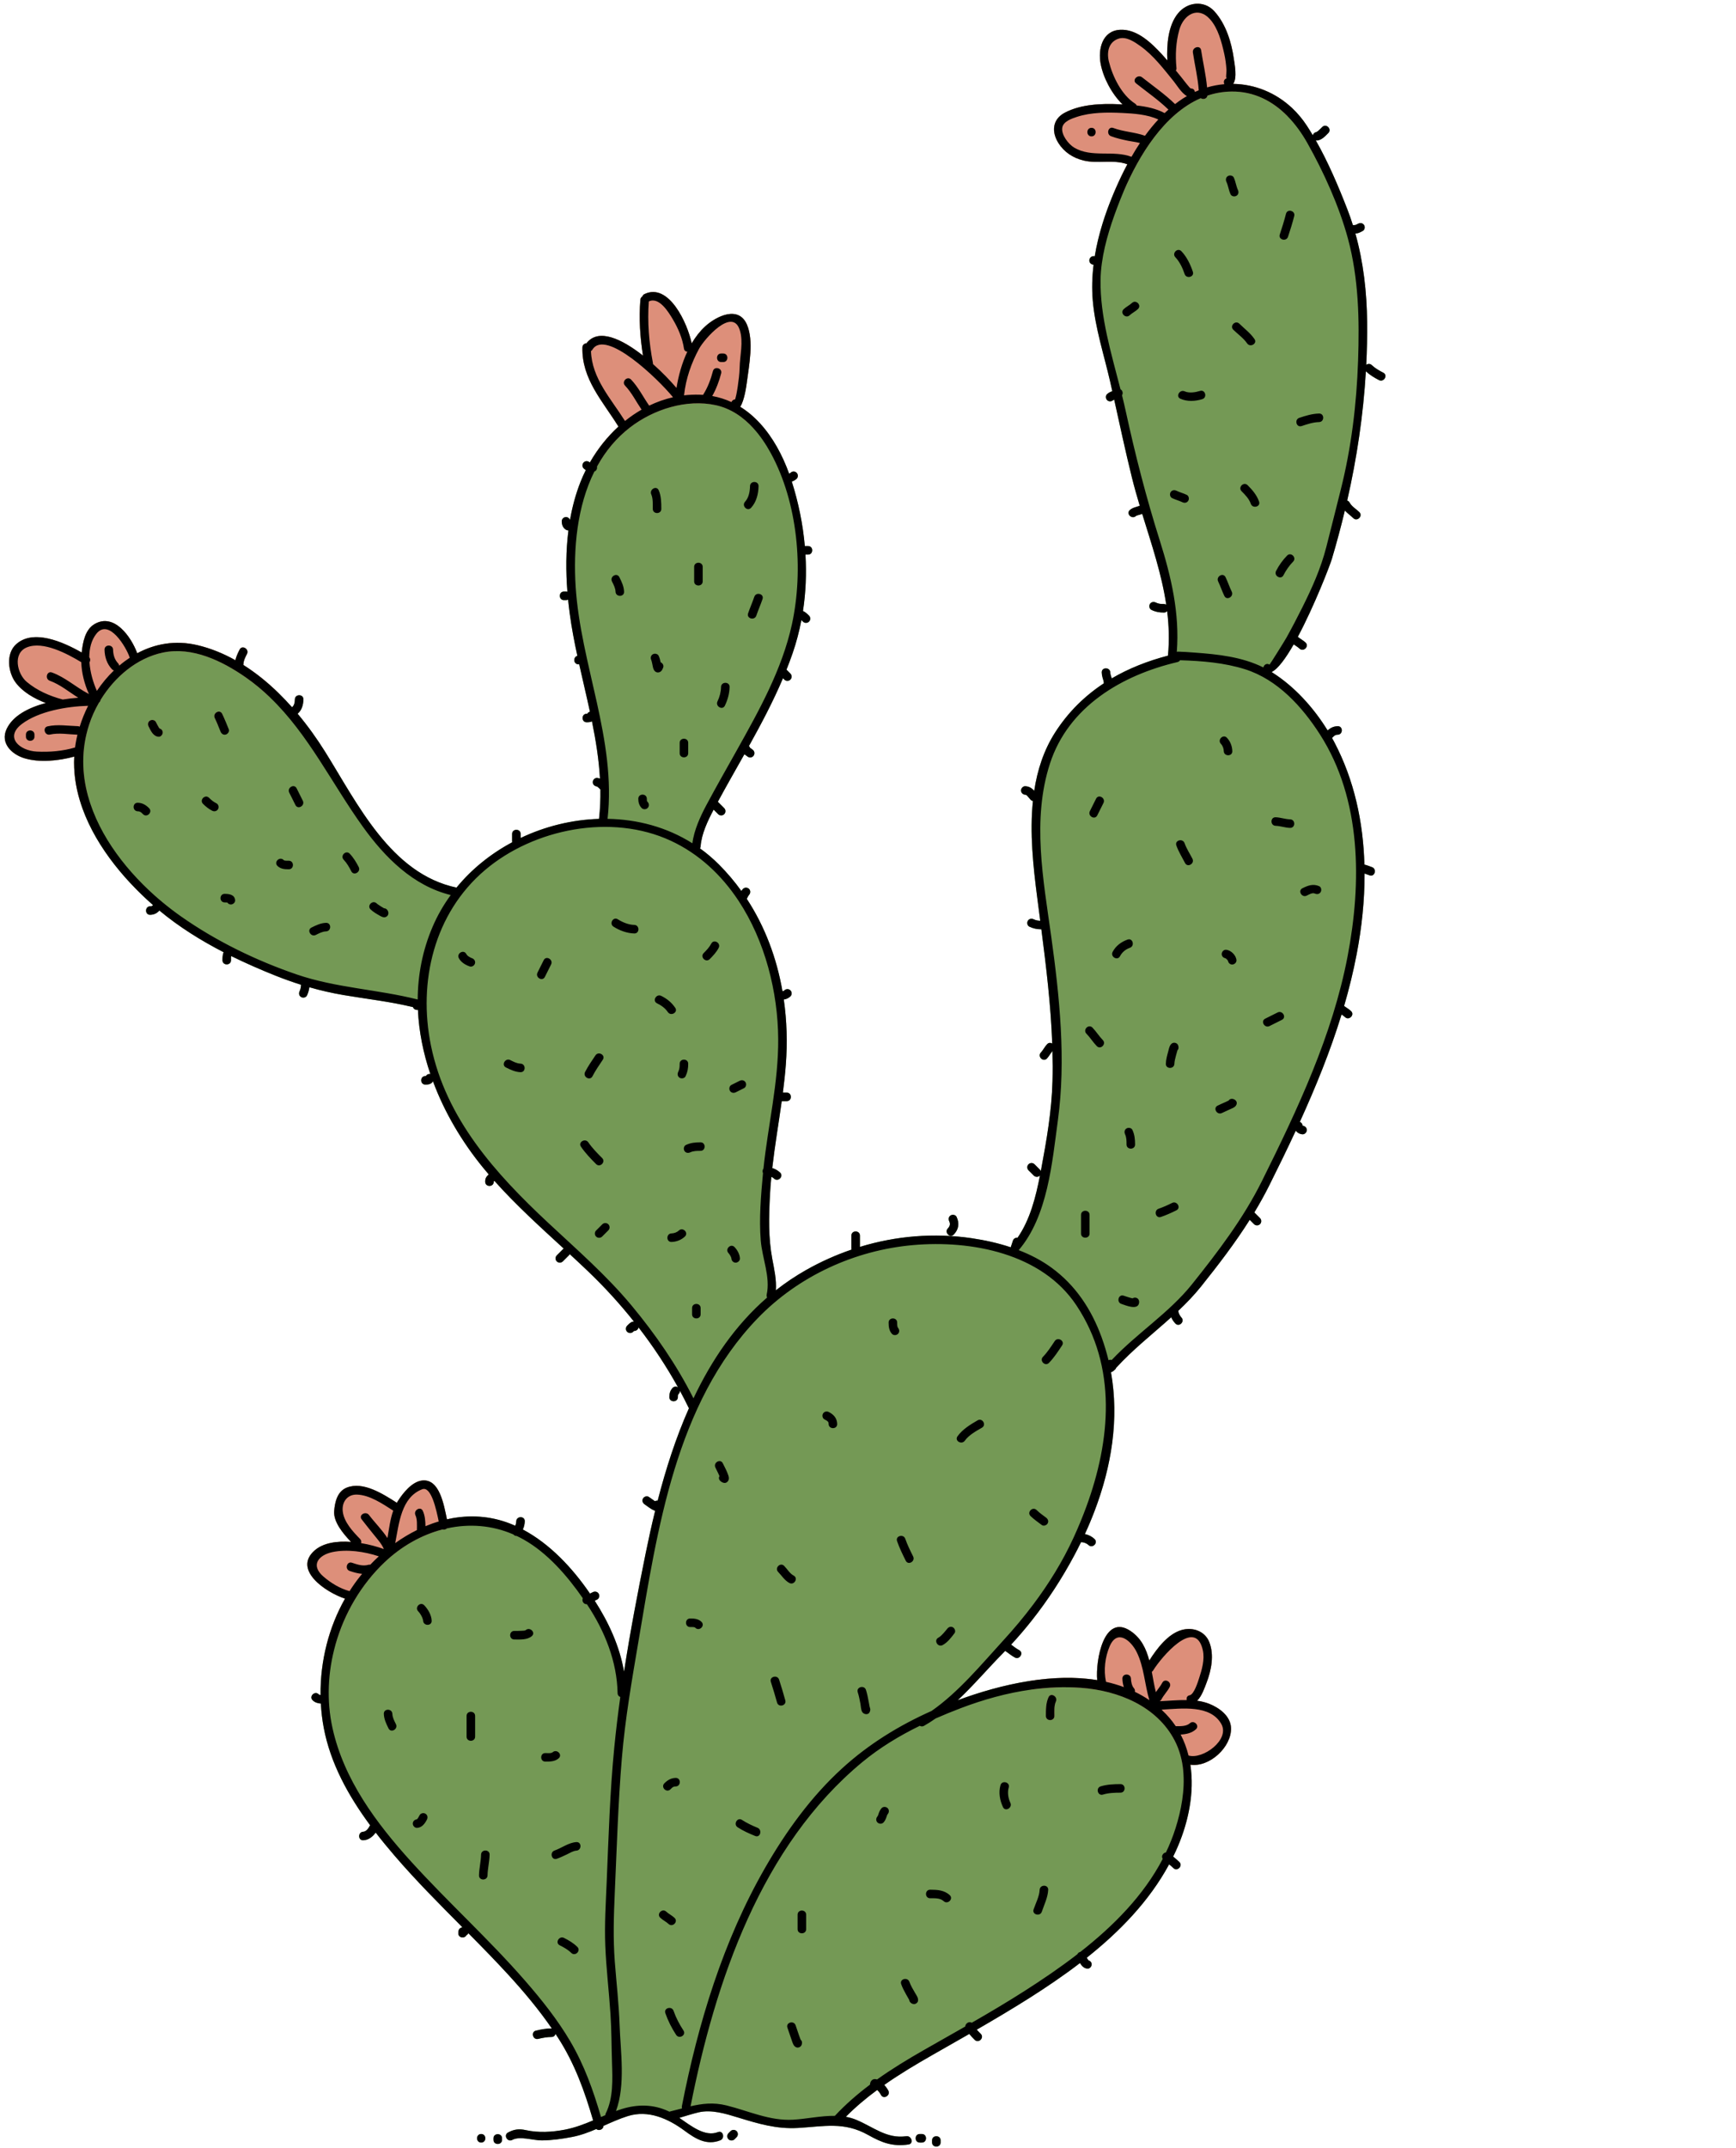
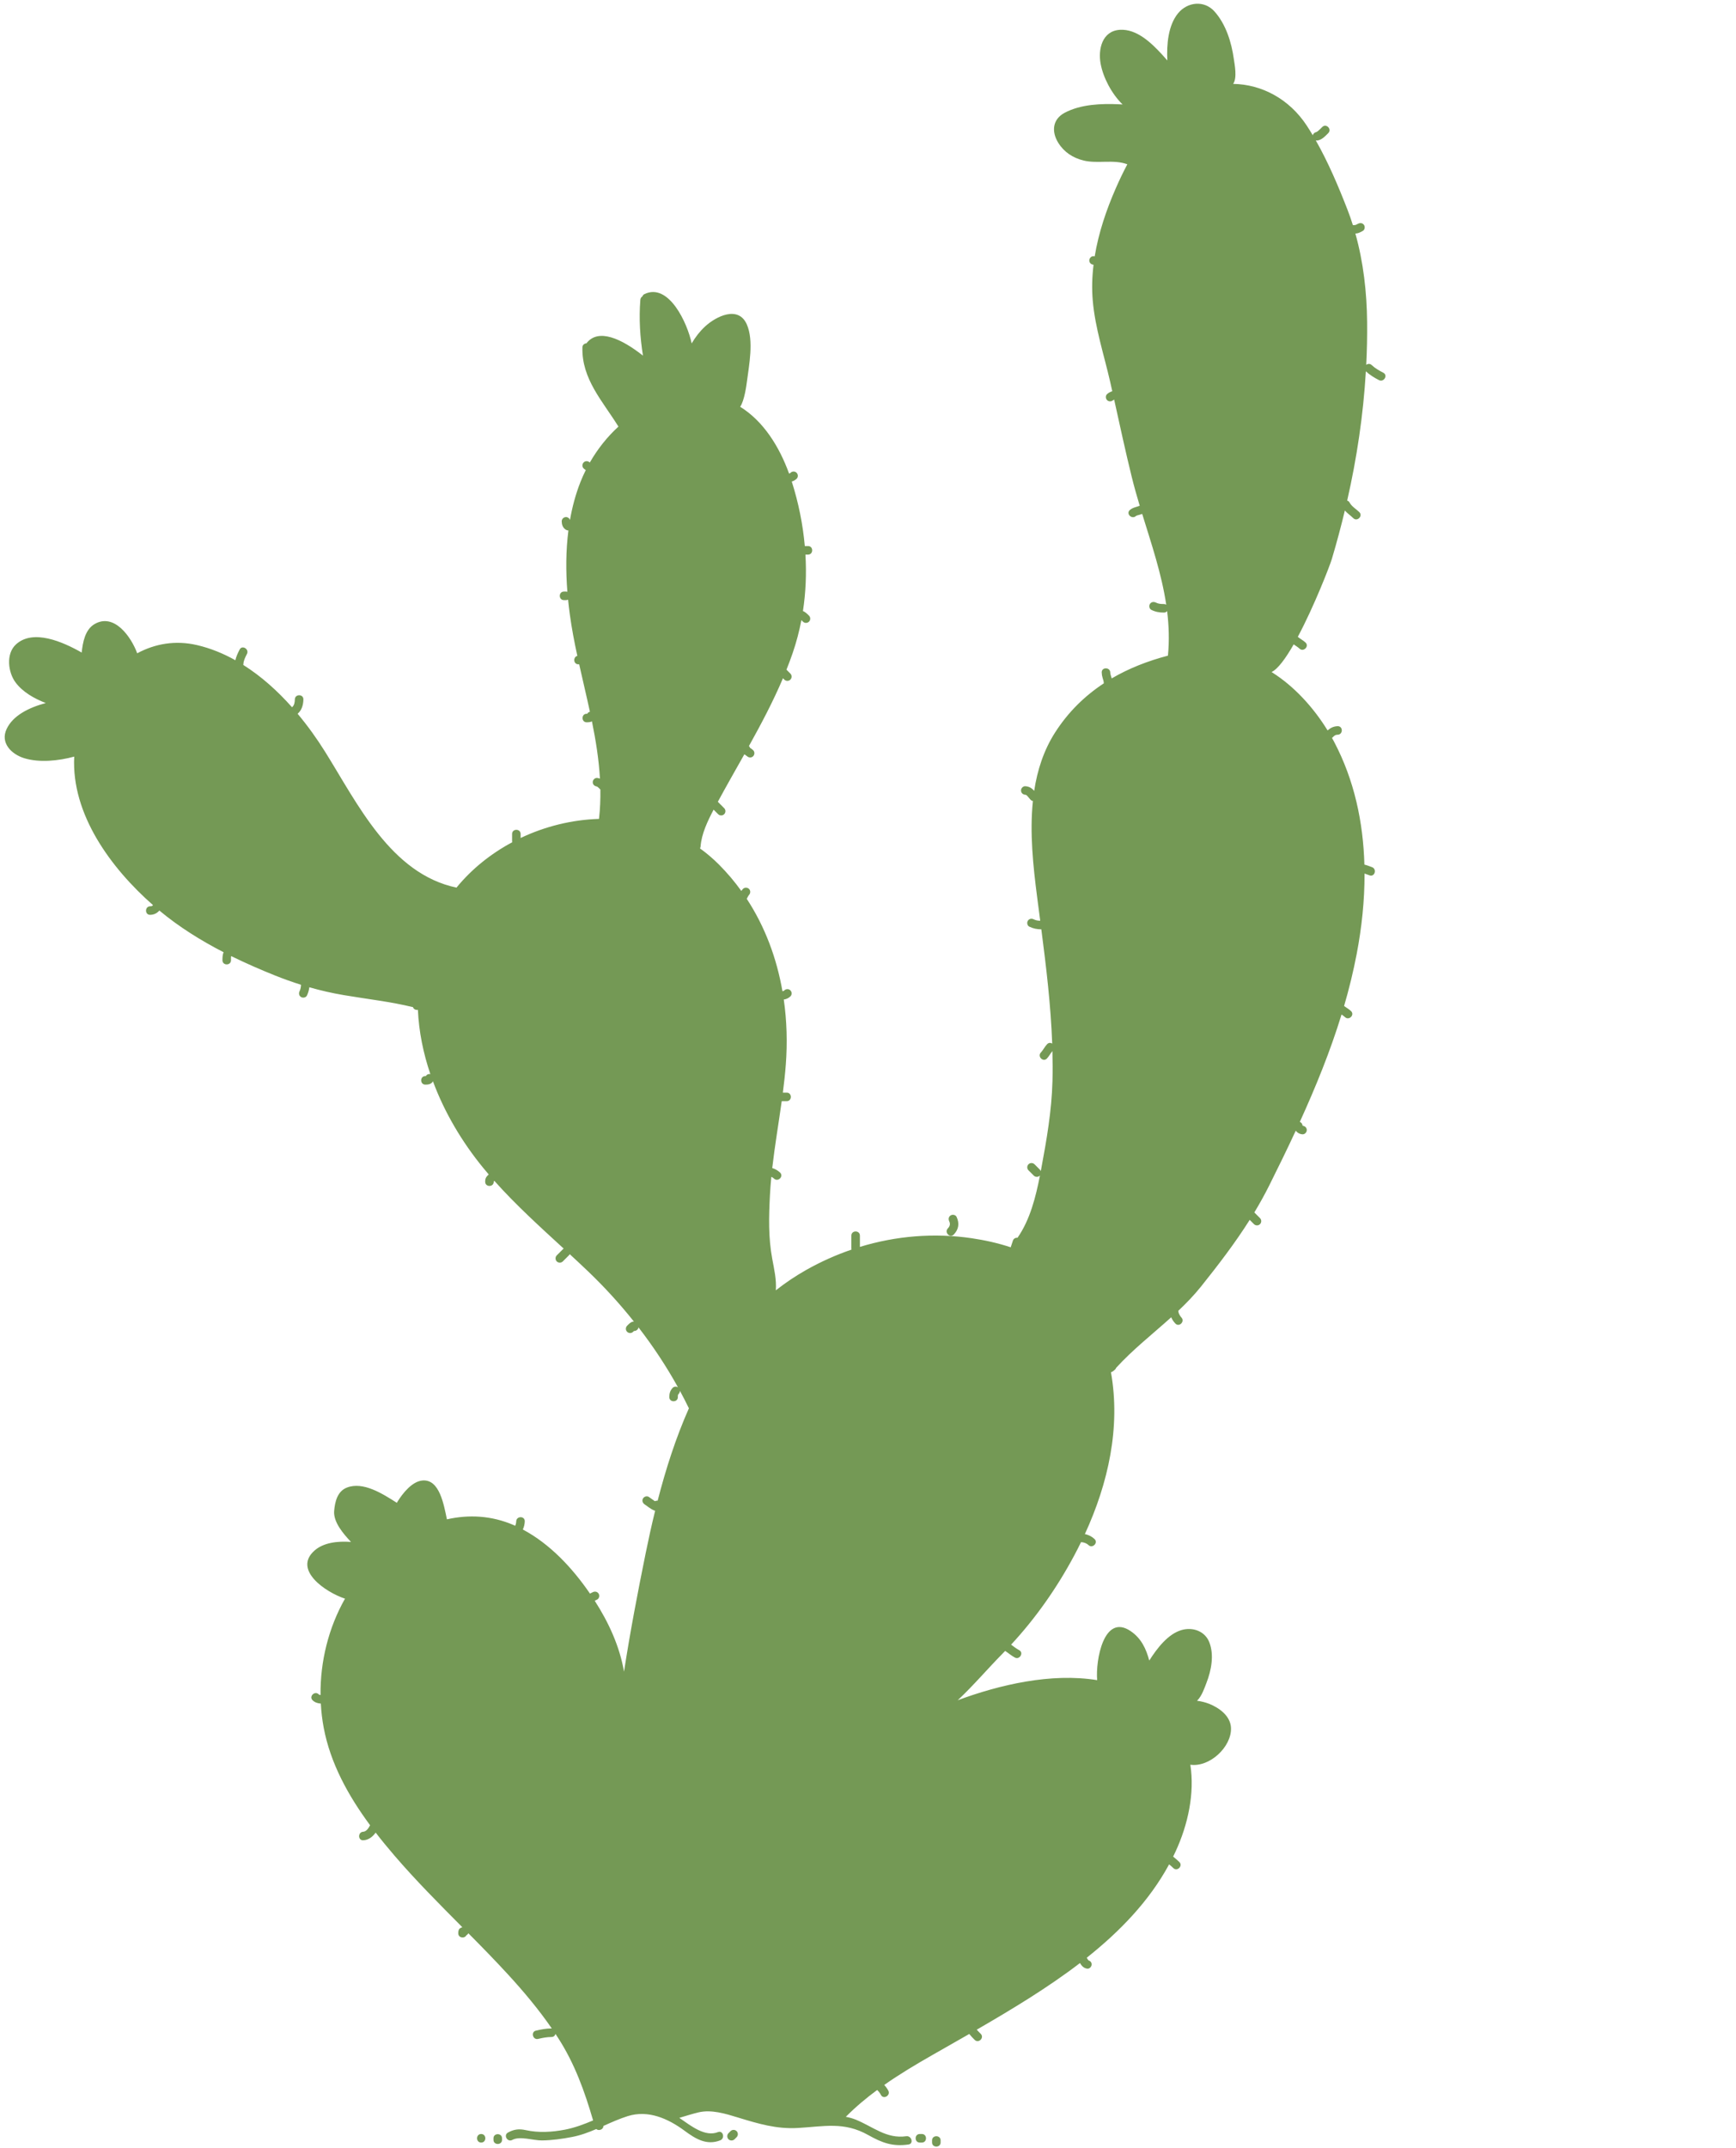
<svg xmlns="http://www.w3.org/2000/svg" height="1501.2" preserveAspectRatio="xMidYMid meet" version="1.0" viewBox="-3.3 -2.6 1214.2 1501.2" width="1214.2" zoomAndPan="magnify">
  <g id="change1_1">
    <path d="M333.254,1494.833c-3.844,0-3.844-5.975,0-5.975C337.117,1488.858,337.117,1494.833,333.254,1494.833z M341.856,1491.845v1.096c0,0.977,0.378,1.692,0.936,2.172c1.673,1.434,5.038,0.715,5.038-2.172v-1.096 c0-0.954-0.378-1.672-0.936-2.151C345.221,1488.243,341.856,1488.958,341.856,1491.845z M507.678,1486.847 c-0.479,0.479-0.956,0.957-1.454,1.433c-1.135,1.155-1.135,3.089,0,4.241c1.155,1.137,3.086,1.137,4.242,0 c0.478-0.497,0.956-0.974,1.434-1.451c1.156-1.155,1.156-3.067,0-4.223C510.745,1485.693,508.833,1485.693,507.678,1486.847z M641.478,1488.858h-1.453c-3.864,0-3.864,5.975,0,5.975h1.453C645.321,1494.833,645.321,1488.858,641.478,1488.858z M648.607,1493.3v1.453c0,3.844,5.975,3.844,5.975,0v-1.453C654.582,1489.455,648.607,1489.455,648.607,1493.3z M663.841,860.181 c3.425-3.621,4.022-7.825,1.913-12.306c-0.699-1.474-2.771-1.831-4.085-1.055c-1.493,0.876-1.771,2.609-1.075,4.082 c0.938,1.971,0.498,3.506-0.975,5.06C656.971,858.749,661.193,862.99,663.841,860.181z M964.199,257.892 c-2.787-1.433-5.773-3.126-8.064-5.316c-1.254-1.195-2.787-1.016-3.862-0.179c0.517-9.938,0.715-19.934,0.616-29.95 c-0.198-20.67-2.569-41.779-8.204-61.812c0.438-0.04,0.896-0.08,1.333-0.179c1.296-0.259,2.55-0.996,3.725-1.593 c1.455-0.717,1.854-2.749,1.076-4.083c-0.876-1.474-2.628-1.792-4.103-1.075c-0.458,0.239-0.915,0.458-1.375,0.677 c-0.079,0.04-0.118,0.061-0.159,0.08c-0.02,0-0.02,0-0.039,0.02c-0.158,0.06-0.338,0.12-0.497,0.16c-0.02,0-0.04,0.02-0.062,0.02 c0,0-0.018,0-0.037,0c-0.102,0.02-0.361,0.059-0.46,0.059c-0.378,0.021-0.757,0.021-1.155,0.021 c-1.136-3.664-2.39-7.269-3.782-10.833c-6.254-16.091-13.441-33.077-22.185-48.431c0.279,0.1,0.577,0.14,0.876,0.12 c3.228-0.219,5.755-3.046,7.906-5.197c2.728-2.729-1.494-6.97-4.222-4.242c-0.837,0.836-1.654,1.653-2.529,2.41 c-0.618,0.538-0.538,0.478-1.056,0.816c-0.14,0.1-0.299,0.179-0.459,0.259v-0.021c0.041-0.02,0-0.02-0.02,0 c-0.02,0.041-0.039,0.041-0.06,0.061c0,0-0.02,0-0.02,0.02c-1.194,0.22-2.21,1.056-2.471,2.271c-1.333-2.271-2.727-4.5-4.161-6.691 c-12.287-18.759-31.581-28.935-51.556-29.253c2.987-4.143,0.996-13.742,0.497-17.266c-1.611-11.708-5.555-24.494-13.6-33.415 c-7.169-7.946-18.839-6.631-25.371,1.275c-6.99,8.463-8.104,21.845-7.548,33.037c-1.193-1.395-2.43-2.768-3.684-4.142 c-7.428-8.045-17.683-18.042-29.531-17.285c-12.427,0.797-15.314,13.661-13.442,23.717c1.793,9.679,7.666,20.969,15.354,28.457 c-0.757-0.059-1.513-0.08-2.25-0.12c-12.525-0.578-26.903-0.08-38.234,5.915c-8.643,4.58-9.319,13.302-4.481,21.029 c4.104,6.571,10.235,10.514,17.664,12.345c9.918,2.431,21.009-0.956,30.627,2.649c-2.927,5.497-5.595,11.092-8.025,16.647 c-6.632,15.094-12.107,31.225-14.796,47.674c-0.258-0.06-0.536-0.079-0.797-0.1c-1.632-0.099-2.987,1.435-2.987,2.987 c0,1.672,1.296,2.828,2.868,2.968c0.02,0,0.02,0.02,0.02,0.02c-0.398-0.02,0.08,0.1,0.08,0.04 c-1.016,8.285-1.273,16.607-0.557,24.932c1.651,19.296,7.865,37.975,12.167,56.774c0.497,2.21,1.015,4.44,1.493,6.651 c-1.354,0.458-2.569,1.036-3.625,2.011c-1.213,1.096-1.114,3.106,0,4.222c1.177,1.175,2.968,1.096,4.164,0.061 c-0.141,0.158,0.635-0.319,0.635-0.379c0.041-0.02,0.08-0.041,0.141-0.06c4.003,18.083,7.886,36.184,12.327,54.167 c1.673,6.75,3.565,13.421,5.557,20.052c-2.371,0.897-4.901,1.195-6.912,2.967c-2.888,2.569,1.355,6.771,4.222,4.222 c0.498-0.438,1.694-0.658,2.451-0.876c0.677-0.179,1.334-0.397,1.97-0.617c6.493,21.089,13.583,41.879,16.809,63.446 c-0.438-0.299-0.977-0.479-1.635-0.479c-2.129,0-3.781-0.099-5.715-1.055c-1.472-0.697-3.225-0.399-4.102,1.074 c-0.775,1.335-0.379,3.386,1.076,4.083c2.888,1.414,5.575,1.872,8.74,1.872c1.038,0,1.793-0.439,2.25-1.056 c1.257,10.175,1.596,20.511,0.578,31.165c-14.058,3.685-27.32,8.861-39.349,15.91c-0.061-0.238-0.119-0.498-0.198-0.756 c-0.339-1.135-0.778-2.21-0.798-3.405c-0.118-3.844-6.093-3.844-5.974,0c0.04,1.314,0.239,2.588,0.638,3.843 c0.338,1.135,0.756,2.19,0.795,3.385c0,0.119,0.021,0.239,0.041,0.358c-13.302,8.763-24.892,20.014-34.093,34.371 c-7.965,12.447-12.426,26.327-14.616,40.783c-0.318-0.357-0.638-0.716-0.977-1.035c-1.474-1.375-3.245-2.13-5.236-2.21 c-1.634-0.059-2.987,1.414-2.987,2.987c0,1.672,1.354,2.928,2.987,2.987h0.159c0.061,0.021,0.141,0.06,0.239,0.079 c-0.517-0.139,0.218,0.1,0.319,0.16c0.059,0.041,0.099,0.06,0.138,0.06c0.021,0.021,0.021,0.021,0.021,0.021 c0.039,0.039,0.078,0.079,0.138,0.139c0.201,0.179,0.398,0.398,0.598,0.597c0.718,0.776,1.314,1.652,2.052,2.409 c0.518,0.539,1.095,0.817,1.652,0.876c-2.311,22.323,0.18,45.662,2.927,66.891c0.718,5.615,1.455,11.21,2.192,16.828 c-1.614-0.041-3.009-0.26-4.602-1.017c-1.453-0.717-3.205-0.418-4.082,1.075c-0.776,1.315-0.398,3.365,1.075,4.083 c2.768,1.334,5.377,1.813,8.384,1.852c3.446,26.565,6.631,53.11,7.607,79.854c-1.036-0.676-2.431-0.757-3.564,0.418 c-1.693,1.772-2.849,4.222-4.342,5.795c-2.669,2.787,1.553,7.009,4.222,4.22c1.474-1.572,2.55-3.664,3.823-5.216 c0.2,7.009,0.22,14.039,0.041,21.068c-0.539,20.692-4.104,41.161-7.906,61.475c-0.079,0.458-0.18,0.915-0.258,1.394 c-0.141-0.398-0.379-0.776-0.679-1.094c-0.259-0.28-0.518-0.559-0.815-0.818c-0.937-0.976-1.933-1.931-2.888-2.887 c-1.155-1.155-3.086-1.155-4.222,0c-1.155,1.155-1.155,3.066,0,4.222c0.936,0.916,1.871,1.832,2.787,2.768 c0.318,0.299,0.618,0.618,0.916,0.938c1.155,1.133,3.066,1.154,4.222,0c0.04-0.042,0.079-0.08,0.101-0.121 c-2.929,15.016-6.911,30.946-15.693,43.552c-1.313-0.141-2.707,0.458-3.245,2.051c-0.477,1.434-0.956,2.889-1.434,4.342 c-0.039,0.099-0.061,0.179-0.061,0.277c-8.901-2.965-18.161-4.998-27.321-6.351c-26.345-3.885-53.01-1.615-78.181,6.054v-7.887 c0-3.843-5.974-3.843-5.974,0v8.841c0,0.339,0.039,0.658,0.138,0.938c-10.953,3.744-21.586,8.502-31.742,14.237 c-7.566,4.282-14.635,9.041-21.228,14.238c0.557-7.308-1.156-14.774-2.49-21.924c-2.789-14.915-2.409-29.372-1.634-44.488 c0.22-4.322,0.559-8.622,0.977-12.923c0.698,0.297,1.334,0.715,1.873,1.234c2.808,2.648,7.029-1.573,4.223-4.222 c-1.554-1.475-3.446-2.53-5.458-3.127c1.791-15.653,4.461-31.165,6.631-46.757h3.485c1.931,0,2.888-1.493,2.888-2.987 c0-0.736-0.239-1.493-0.718-2.051c-0.479-0.559-1.194-0.937-2.17-0.937h-2.689c0.857-6.551,1.573-13.123,2.071-19.715 c1.136-15.175,0.718-30.429-1.433-45.344c1.713-0.239,3.246-0.896,4.62-2.19c1.194-1.115,1.134-3.106,0-4.222 c-1.174-1.175-3.027-1.115-4.222,0c-0.099,0.079-0.159,0.16-0.2,0.219c0,0,0,0-0.02,0c0,0,0,0-0.02,0.02 c-0.041,0-0.119,0.041-0.24,0.12c-0.039,0.02-0.08,0.04-0.099,0.081c-0.019,0-0.019,0-0.041,0c-0.039,0.02-0.119,0.039-0.218,0.058 c-0.041,0.021-0.08,0.021-0.1,0.041c-0.021,0-0.021,0-0.041,0h-0.159c-0.061,0-0.14,0.021-0.199,0 c-4.002-23-12.168-45.044-24.972-64.54c0.179-0.279,0.338-0.559,0.478-0.837c0.358-0.696,0.717-1.414,1.115-1.851 c1.115-1.175,1.174-3.047,0-4.222c-1.115-1.115-3.106-1.175-4.222,0c-0.438,0.458-0.816,0.936-1.135,1.454 c-4.66-6.492-9.857-12.646-15.633-18.44c-4.201-4.202-8.642-7.986-13.302-11.312c0.239-0.377,0.399-0.856,0.438-1.414 c0.597-8.703,4.979-17.843,9.101-25.669c1.056,1.057,2.111,2.111,3.167,3.166c1.155,1.156,3.085,1.156,4.22,0 c1.155-1.135,1.155-3.066,0-4.22c-1.433-1.435-2.887-2.889-4.34-4.343c-0.04-0.039-0.06-0.058-0.1-0.079 c5.915-10.953,12.128-21.805,18.241-32.658c0.099-0.179,0.199-0.379,0.319-0.557c0.657,0.517,1.473,0.935,1.911,1.353 c1.195,1.115,3.047,1.175,4.242,0c1.115-1.134,1.174-3.106,0-4.222c-0.597-0.557-1.254-1.054-1.931-1.493 c-0.08-0.06-0.16-0.1-0.259-0.159c-0.16-0.479-0.418-0.918-0.757-1.255c8.603-15.474,16.888-31.105,23.796-47.375 c0.32,0.318,0.638,0.638,0.957,0.956c1.155,1.155,3.086,1.155,4.222,0c1.156-1.135,1.156-3.066,0-4.221 c-0.896-0.896-1.812-1.833-2.728-2.729c1.532-3.804,2.968-7.627,4.302-11.511c2.608-7.566,4.64-15.293,6.134-23.119 c0.377,0.338,0.735,0.717,1.095,1.076c1.155,1.135,3.086,1.155,4.222,0c1.155-1.155,1.155-3.086,0-4.222 c-1.295-1.294-2.609-2.549-4.222-3.226c1.991-13.024,2.528-26.247,1.733-39.43h1.832c3.843,0,3.843-5.974,0-5.974h-2.271 c-1.354-15.293-4.459-30.468-9.12-45.085c1.215-0.338,2.332-0.935,3.366-1.912c1.194-1.114,1.135-3.105,0-4.221 c-1.175-1.176-3.026-1.115-4.223,0c-0.099,0.08-0.159,0.159-0.198,0.219c0,0.02-0.061,0.059-0.061,0.04 c-0.039,0-0.119,0.04-0.22,0.099c-0.039,0.02-0.08,0.04-0.099,0.08c-0.02,0-0.02,0-0.039,0c-0.041,0.021-0.121,0.04-0.22,0.06 c-0.039,0.02-0.08,0.02-0.099,0.041c-0.02,0-0.02,0-0.041,0h-0.058c-6.832-18.859-17.944-36.603-34.193-46.659 c2.987-4.241,4.421-15.313,4.661-17.166c1.553-12.028,4.978-28.915,0.02-40.325c-5.854-13.461-21.447-5.834-29.293,1.435 c-3.604,3.326-6.691,7.348-9.32,11.769c-2.887-14-15.951-42.595-32.958-34.491c-0.836,0.399-1.293,0.977-1.474,1.633 c-0.776,0.458-1.354,1.255-1.454,2.39c-1.035,13.163-0.238,26.087,1.832,39.011c-14.755-11.609-31.204-19.496-39.548-8.603 c-1.414,0.1-2.769,1.056-2.808,2.868c-0.577,21.984,14.099,37.498,25.011,55.042c0.061,0.1,0.12,0.2,0.199,0.279 c-7.925,7.229-14.696,15.811-20.033,25.13c-0.02-0.02-0.04-0.06-0.08-0.08c-1.175-1.114-3.046-1.193-4.221,0 c-1.115,1.115-1.195,3.107,0,4.222c0.478,0.458,0.975,0.817,1.494,1.115c-1.414,2.809-2.688,5.656-3.825,8.563 c-3.305,8.444-5.674,17.286-7.229,26.307c-0.397-1.175-1.493-2.012-2.807-2.012c-1.594,0-3.007,1.355-2.987,2.987 c0.04,2.21,0.677,4.222,2.509,5.596c0.657,0.497,1.395,0.736,2.17,0.816c-1.812,14.178-1.832,28.676-0.716,42.834 c-0.279-0.099-0.618-0.16-0.975-0.16h-1.435c-3.863,0-3.863,5.975,0,5.975h1.435c0.576,0,1.055-0.14,1.453-0.358 c0.339,3.445,0.757,6.851,1.215,10.235c1.314,9.738,3.186,19.437,5.277,29.095c-3.086,0.717-2.848,5.894,0.737,5.894 c0.199,0,0.378-0.021,0.538-0.04c2.469,11.072,5.138,22.124,7.527,33.196c-0.815,0.179-1.493,0.697-1.872,1.393h-0.398 c-3.843,0-3.843,5.975,0,5.975c1.254-0.02,2.548-0.06,3.683-0.657c2.688,13.243,4.84,26.565,5.596,40.007 c-0.637-0.279-1.313-0.439-2.05-0.479c-1.613-0.099-2.987,1.435-2.987,2.987c0,1.652,1.294,2.829,2.847,2.967v0.02 c-0.338,0,0.14,0.12,0.14,0.08c0.119,0.061,0.298,0.16,0.357,0.2c0.021,0.021,0.041,0.021,0.041,0.021 c0.657,0.517,1.255,1.134,1.833,1.712c0.039,0.039,0.079,0.079,0.119,0.099c0.101,6.81-0.179,13.661-0.956,20.552 c-18.818,0.557-37.656,5.197-54.822,13.341v-2.807c0-3.863-5.974-3.863-5.974,0v5.019c0,0.238,0.02,0.457,0.059,0.676 c0.021,0.041,0.021,0.08,0.041,0.099c-14.896,7.947-28.317,18.66-38.991,31.703c-45.981-9.696-69.239-58.764-91.942-95.027 c-5.596-8.942-12.007-17.943-19.177-26.486c2.888-2.41,3.983-6.172,4.043-10.035c0.059-3.864-5.916-3.864-5.975,0 c-0.04,2.15-0.398,4.162-1.972,5.495c-10.056-11.331-21.467-21.625-34.093-29.572c0.041-0.159,0.08-0.338,0.08-0.538 c0.08-2.569,1.354-4.918,2.489-7.169c1.712-3.424-3.445-6.452-5.157-3.006c-1.214,2.409-2.39,4.839-2.948,7.428 c-8.443-4.739-17.384-8.384-26.764-10.575c-15.254-3.564-29.532-0.936-41.898,5.715c-4.143-11.331-16.071-28.476-29.871-20.392 c-6.612,3.883-8.205,12.765-8.961,19.874c-13.322-7.586-34.052-16.627-45.981-5.674c-7.189,6.61-5.477,19.614-0.259,26.583 c4.979,6.671,12.964,11.231,21.128,14.378c-11.968,3.206-22.939,8.762-27.361,18.082c-4.699,9.896,3.485,17.764,12.307,20.472 c10.594,3.246,23.996,1.871,34.948-1.117c-2.09,40.366,25.769,78.023,55.082,103.772c-0.12,0.139-0.22,0.258-0.359,0.378 c-0.02,0.019-0.04,0.04-0.04,0.06c0,0,0,0-0.02,0.021c-0.021,0-0.08,0.039-0.14,0.08c-0.04,0.02-0.16,0.08-0.259,0.119 c-0.04,0.02-0.059,0.039-0.099,0.039c-0.08,0.04-0.101,0.04-0.101,0.04c-0.12,0.041-0.258,0.06-0.397,0.08 c0.258-0.059-0.498,0.021-0.558,0.021c-3.843,0.079-3.843,6.054,0,5.975c2.769-0.061,4.858-1.175,6.452-2.987 c13.701,11.41,28.974,20.929,44.905,29.133c-0.717,1.712-0.796,3.605-0.796,5.597c0,3.862,5.974,3.862,5.974,0v-1.494 c0-0.218,0.02-0.439,0.02-0.657c0.021-0.04,0.06-0.319,0.06-0.478c0,0,0-0.021,0-0.041c0.019-0.039,0.019-0.06,0.019-0.079 c0.021-0.061,0.041-0.1,0.041-0.16c10.057,4.938,20.332,9.42,30.607,13.541c6.033,2.41,12.108,4.582,18.221,6.512 c-0.06,1.554-0.318,3.068-0.996,4.502c-0.697,1.472-0.438,3.205,1.075,4.082c1.294,0.776,3.385,0.398,4.083-1.076 c0.875-1.871,1.414-3.783,1.672-5.774c7.865,2.271,15.851,4.082,24.016,5.476c16.19,2.749,32.52,4.54,48.49,8.424 c0.438,1.514,2.03,2.151,3.425,1.892c0.677,15.214,3.764,30.329,8.703,44.905c-0.199-0.059-0.418-0.079-0.617-0.079 c-1.136,0-2.032,0.577-2.51,1.454h-0.397c-3.844,0-3.844,5.973,0,5.973c1.254,0,2.569-0.06,3.703-0.676 c0.757-0.419,1.294-0.977,1.634-1.653c8.125,21.925,20.45,42.556,35.068,60.398c1.294,1.593,2.628,3.166,3.962,4.719 c-0.06,0.02-0.12,0.062-0.16,0.12c-0.637,0.618-1.294,1.274-1.731,2.051c-0.518,0.917-0.598,1.932-0.598,2.947 c0,3.863,5.975,3.863,5.975,0v-0.199c0.14-0.14,0.299-0.3,0.438-0.438c15.055,16.867,31.841,32.04,48.49,47.333 c-0.18,0.121-0.338,0.24-0.498,0.4c-1.435,1.434-2.888,2.887-4.342,4.34c-1.135,1.136-1.135,3.066,0,4.222 c1.155,1.136,3.086,1.136,4.241,0c1.435-1.452,2.888-2.906,4.342-4.34c0.199-0.221,0.378-0.46,0.498-0.718 c4.321,3.982,8.642,8.006,12.883,12.068c11.411,10.911,22.145,22.642,32.021,35.067c-0.298-0.039-0.617,0-0.955,0.079 c-1.553,0.379-2.728,1.733-3.823,2.808c-1.156,1.155-1.156,3.088,0,4.224c1.154,1.154,3.066,1.154,4.222,0 c0.199-0.199,0.398-0.4,0.597-0.598c0.06,0.02,0.119,0.02,0.18,0.02c1.393,0,2.807-1.096,2.947-2.528 c10.275,13.281,19.555,27.301,27.641,41.918c-1.135-0.737-2.769-0.657-3.744,0.378c-1.752,1.853-2.33,3.963-2.33,6.452 c0,3.864,5.974,3.864,5.974,0v-0.817c0.021-0.038,0.04-0.218,0.04-0.357c0-0.02,0-0.02,0-0.039c0.04-0.141,0.1-0.36,0.1-0.42 c0.139-0.297,0.219-0.358,0.438-0.597c0.578-0.617,0.877-1.414,0.857-2.19c2.091,3.862,4.102,7.766,6.014,11.709 c0.08,0.179,0.179,0.339,0.299,0.479c-9.201,20.709-16.229,42.654-21.885,64.62c-0.658-0.06-1.334,0.059-1.912,0.378 c-0.08-0.061-0.14-0.119-0.22-0.16c-1.353-0.916-2.667-1.912-4.022-2.827c-1.354-0.916-3.305-0.277-4.082,1.056 c-0.876,1.475-0.279,3.186,1.075,4.102c2.191,1.475,4.223,3.246,6.691,4.263c0.239,0.099,0.479,0.18,0.716,0.218 c-2.449,9.938-4.62,19.855-6.611,29.631c-5.556,27.362-10.873,55.063-15.154,82.844c-3.066-17.744-10.713-34.371-20.491-49.567 c0.557-0.259,1.135-0.556,1.693-0.837c1.454-0.715,1.852-2.746,1.055-4.081c-0.857-1.475-2.628-1.792-4.082-1.075 c-0.657,0.338-1.334,0.677-1.991,0.994c-0.12-0.178-0.26-0.376-0.378-0.557c-12.048-17.443-27.62-34.17-46.578-44.229 c0.836-1.771,1.293-3.723,1.354-5.714c0.119-3.863-5.855-3.844-5.974,0c-0.041,1.055-0.279,2.129-0.718,3.105 c-0.358-0.178-0.737-0.338-1.095-0.497c-15.473-6.692-31.443-7.448-46.658-4.002c-2.17-10.216-5.117-28.119-17.006-27.164 c-7.428,0.619-13.959,9.04-17.544,14.775c-0.179,0.281-0.339,0.559-0.478,0.838c-9.917-6.313-23.598-15.135-35.028-10.613 c-6.612,2.627-8.285,9.976-8.822,16.309c-0.637,7.706,6.333,15.892,11.789,21.646c-9.717-0.737-19.336,0.578-25.47,5.973 c-15.333,13.483,7.547,29.135,21.269,33.675c-11.53,20.313-17.366,43.97-17.107,67.349c-0.06,0-0.119-0.021-0.179-0.021 c-0.02,0-0.04,0-0.059-0.02c0,0-0.021,0-0.041,0c-0.199-0.061-0.498-0.14-0.558-0.14c-0.079-0.039-0.159-0.081-0.219-0.12 c-0.02-0.018-0.059-0.018-0.079-0.037c-0.02-0.042-0.06-0.102-0.16-0.182c-2.788-2.648-7.01,1.554-4.221,4.222 c1.673,1.593,3.624,2.112,5.715,2.271c0.298,5.636,0.955,11.231,1.991,16.746c4.7,25.131,17.305,47.792,32.479,68.306 c-0.06,0.079-0.099,0.138-0.14,0.218c-0.875,1.713-2.549,4.222-4.66,4.301c-3.823,0.18-3.843,6.154,0,5.975 c3.644-0.14,6.651-2.469,8.682-5.377c4.242,5.518,8.663,10.854,13.123,16.051c14.996,17.483,31.285,33.755,47.514,50.104 c-0.618,0.139-1.194,0.418-1.792,0.875c-0.976,0.757-1.055,2.251-1.055,3.386c0,3.366,4.579,3.784,5.714,1.275 c0.617-0.279,1.056-0.776,1.314-1.354c9.44,9.498,18.799,19.077,27.86,28.935c10.932,11.907,21.347,24.335,30.528,37.637 c-0.061-0.02-0.12-0.02-0.199-0.02c-3.665,0-7.388,0.677-10.933,1.533c-3.744,0.917-2.151,6.672,1.594,5.774 c3.046-0.737,6.192-1.334,9.339-1.334c1.552-0.02,2.468-0.995,2.767-2.15c0.598,0.896,1.195,1.813,1.793,2.728 c11.609,17.964,18.599,37.38,24.514,57.73c-6.274,2.648-12.686,5.097-19.655,6.452c-8.942,1.713-18.46,2.31-27.381,0.339 c-4.68-1.036-8.304-0.638-12.486,1.672c-3.386,1.853-0.358,7.01,3.007,5.158c5.277-2.907,14.756,0.438,20.71,0.358 c7.089-0.08,14.139-1.076,21.089-2.409c5.954-1.135,11.49-3.206,16.927-5.536c1.732,1.514,5.038,0.339,4.998-2.191 c5.557-2.469,11.133-4.998,17.027-6.85c14.398-4.502,28.317,1.772,39.788,10.255c7.627,5.636,15.393,10.395,24.892,6.673 c3.544-1.395,2.011-7.17-1.573-5.756c-9,3.524-18.521-4.063-27.042-9.958c4.48-1.293,8.902-2.767,13.461-3.843 c9.061-2.111,18.858,0.937,27.501,3.585c14.278,4.34,26.903,8.204,42.039,7.327c18.162-1.035,32.16-4.58,49.086,4.92 c9.64,5.396,16.987,8.244,28.218,6.631c3.804-0.558,2.172-6.312-1.593-5.775c-13.762,1.991-23.16-6.631-35.188-11.549 c-2.31-0.936-4.659-1.593-7.069-2.011c6.811-6.892,14.198-13.065,21.925-18.761c1.155,1.116,1.872,1.991,2.629,3.445 c1.793,3.405,6.95,0.379,5.157-3.026c-0.736-1.394-1.732-2.749-2.847-3.943c10.793-7.586,22.202-14.357,33.634-20.89 c8.622-4.918,17.245-9.798,25.849-14.735c1.134,1.453,2.448,2.788,3.782,4.121c2.729,2.729,6.95-1.493,4.241-4.222 c-0.975-0.974-1.912-1.911-2.787-2.907c12.307-7.107,24.533-14.358,36.582-21.963c12.007-7.607,24.057-15.753,35.605-24.595 c1.175,1.991,2.729,3.685,5.177,3.925c1.614,0.138,2.987-1.476,2.987-2.987c0-1.437-0.936-2.432-2.151-2.809h-0.02v-0.021 c-0.038-0.02-0.079-0.078-0.158-0.138c-0.24-0.259-0.319-0.46-0.578-0.836c-0.179-0.28-0.338-0.559-0.498-0.858 c23.021-18.28,43.691-39.567,57.609-65.256c0.995,0.816,1.991,1.652,2.908,2.568c2.749,2.71,6.97-1.514,4.222-4.222 c-1.353-1.334-2.828-2.569-4.32-3.764c0.596-1.215,1.173-2.43,1.751-3.666c8.645-18.735,13.383-40.562,10.276-60.556 c13.521,1.931,28.855-12.445,28.437-25.609c-0.259-8.463-8.265-14.18-15.353-16.987c-2.688-1.053-5.496-1.711-8.403-2.109 c3.325-3.147,5.317-9.181,6.61-12.525c3.366-8.623,5.476-19.497,1.972-28.378c-3.067-7.825-11.609-10.713-19.295-8.543 c-9.58,2.709-17.188,12.725-22.703,21.348c-2.151-8.165-5.597-15.571-13.064-20.61c-18.778-12.626-24.593,20.65-23.357,34.311 c-32.261-5.276-68.505,3.287-97.538,14.04c11.054-10.354,21.01-22.104,31.504-32.738c0.577-0.578,1.136-1.155,1.672-1.733 c2.291,1.494,4.343,3.346,6.772,4.62c3.405,1.792,6.431-3.365,3.025-5.156c-2.03-1.075-3.802-2.511-5.636-3.846 c17.386-18.738,32.261-40.025,44.25-62.508c1.612-3.006,3.165-6.053,4.659-9.141c0.02,0.02,0.06,0.02,0.079,0.02 c1.852,0.062,3.764,0.737,5.119,2.03c2.787,2.631,7.028-1.57,4.22-4.241c-1.871-1.771-4.22-2.926-6.73-3.444 c16.391-35.627,25.071-74.716,18.241-113.108c0.498-0.101,1.016-0.339,1.513-0.757c0.419-0.359,0.858-0.718,1.296-1.074 c0.398-0.319,0.637-0.738,0.756-1.178c11.689-12.842,25.61-23.696,38.573-35.386c0.696,1.633,1.753,3.146,2.907,4.359 c2.649,2.79,6.871-1.434,4.223-4.219c-0.518-0.559-0.977-1.257-1.455-2.151c-0.239-0.478-0.239-0.478-0.358-0.797 c-0.06-0.18-0.118-0.378-0.158-0.559c-0.02-0.039-0.02-0.079-0.039-0.099c0-0.02,0-0.02,0-0.039c0,0,0-0.022,0-0.041 c-0.022-0.338-0.081-0.657-0.201-0.955c5.677-5.338,11.073-10.934,15.951-17.006c12.068-15.095,23.778-30.351,34.034-46.58 l2.987,2.986c1.153,1.156,3.066,1.156,4.222,0c1.152-1.153,1.152-3.066,0-4.222c-1.336-1.333-2.629-2.646-3.964-3.961 c3.684-6.114,7.187-12.387,10.414-18.838c6.333-12.665,12.567-25.411,18.56-38.314c1.076,1.474,2.768,2.429,4.721,2.55 c1.612,0.099,2.987-1.436,2.987-2.987c0-1.615-1.235-2.769-2.729-2.948h-0.02c-0.021-0.02-0.04-0.02-0.06-0.039 c0-0.061-0.08-0.258-0.1-0.08c0-0.021,0-0.021-0.02-0.021v-0.019c-0.141-1.176-0.856-2.19-1.934-2.589 c11.153-24.475,21.31-49.406,29.175-75.054c0.875,0.596,1.733,1.174,2.41,1.832c2.788,2.648,7.009-1.574,4.222-4.222 c-1.434-1.394-3.347-2.409-4.84-3.564c3.484-11.949,6.452-24.055,8.804-36.343c3.522-18.42,5.556-37.358,5.495-56.216 c1.175,0.418,2.369,0.876,3.564,1.275c3.645,1.234,5.218-4.54,1.573-5.775c-1.334-0.458-3.326-1.315-5.236-1.752 c-0.836-29.691-7.071-59.025-21.091-85.65c-0.517-0.956-1.035-1.93-1.573-2.886c0.101-0.041,0.182-0.121,0.28-0.221 c0.277-0.278,0.558-0.538,0.836-0.815c0.14-0.14,0.3-0.26,0.438-0.379c0.041-0.02,0.061-0.06,0.08-0.08 c0.02,0,0.02-0.021,0.04-0.021c0.039-0.02,0.12-0.059,0.239-0.139c0.616-0.418,1.115-0.559,2.05-0.578 c3.846-0.1,3.846-6.074,0-5.973c-2.847,0.08-5.036,1.174-7.049,2.967c-9.778-15.892-23.14-30.667-38.673-40.485 c-0.178-0.1-0.338-0.219-0.517-0.318c4.479-2.132,9.957-9.679,15.472-19.336c1.414,1.015,2.948,1.892,4.063,2.948 c2.769,2.648,7.01-1.573,4.222-4.243c-1.632-1.532-3.823-2.628-5.396-3.983c11.57-21.645,22.543-50.083,23.816-54.443 c3.348-11.232,6.373-22.502,9.083-33.833c1.751,1.951,4.001,3.484,5.894,5.335c2.748,2.688,6.971-1.533,4.222-4.221 c-2.211-2.171-5.278-3.864-6.771-6.631c-0.418-0.798-1.034-1.256-1.714-1.415c6.771-29.771,11.272-59.881,13.065-90.369 c2.629,2.489,5.955,4.501,9.159,6.154C964.62,264.803,967.645,259.646,964.199,257.892z M1210.671,384.186 C1210.911,384.026,1210.812,383.767,1210.671,384.186L1210.671,384.186z" fill="#749955" />
  </g>
  <g id="change2_1">
-     <path d="M110.519,509.342c0,1.515-1.374,3.147-2.987,2.987c-3.783-0.357-5.417-4.261-6.93-7.268 c-0.717-1.454-0.398-3.226,1.075-4.083c1.334-0.776,3.365-0.378,4.082,1.076c0.598,1.175,1.174,2.369,1.872,3.484 c0.239,0.399,0.338,0.597,0.558,0.836c0.08,0.06,0.12,0.119,0.16,0.16C109.583,506.915,110.519,507.909,110.519,509.342z M146.92,499.287c0.777,1.592,1.515,3.247,2.191,4.899c1.792-0.936,3.565-1.853,5.297-2.729c-0.717-1.752-1.494-3.485-2.33-5.197 C150.366,492.814,145.228,495.842,146.92,499.287z M166.954,461.59c0.08-2.569,1.354-4.918,2.489-7.169 c1.712-3.424-3.445-6.452-5.157-3.006c-1.214,2.409-2.39,4.839-2.948,7.428c-8.443-4.739-17.384-8.384-26.764-10.575 c-15.254-3.564-29.532-0.936-41.898,5.715c-4.143-11.331-16.071-28.476-29.871-20.392c-6.612,3.883-8.205,12.765-8.961,19.874 c-13.322-7.586-34.052-16.627-45.981-5.674c-7.189,6.61-5.477,19.614-0.259,26.583c4.979,6.671,12.964,11.231,21.128,14.378 c-11.968,3.206-22.939,8.762-27.361,18.082c-4.699,9.896,3.485,17.764,12.307,20.472c10.594,3.246,23.996,1.871,34.948-1.117 c-0.557,10.595,0.957,21.011,4.042,31.047c1.893-1.115,3.785-2.23,5.636-3.326c-4.42-16.031-4.819-32.877,0.657-49.844 c1.712-5.338,4.083-10.614,6.99-15.633c0.578-0.458,1.015-1.115,1.095-1.851c9.877-16.13,25.45-29.353,43.73-33.137 c20.472-4.241,41.302,5.895,57.631,17.246c6.252,4.341,11.968,9.12,17.265,14.238c2.012-1.136,3.903-2.21,5.715-3.266 c-7.548-7.348-15.731-14.02-24.514-19.536C166.915,461.968,166.954,461.789,166.954,461.59z M514.408,281.689 c2.987-4.241,4.421-15.313,4.661-17.166c1.553-12.028,4.978-28.915,0.02-40.325c-5.854-13.461-21.447-5.834-29.293,1.435 c-3.604,3.326-6.691,7.348-9.32,11.769c-2.887-14-15.951-42.595-32.958-34.491c-0.836,0.399-1.293,0.977-1.474,1.633 c-0.776,0.458-1.354,1.255-1.454,2.39c-1.035,13.163-0.238,26.087,1.832,39.011c-14.755-11.609-31.204-19.496-39.548-8.603 c-1.414,0.1-2.769,1.056-2.808,2.868c-0.577,21.984,14.099,37.498,25.011,55.042c0.061,0.1,0.12,0.2,0.199,0.279 c-7.785,7.088-14.457,15.512-19.733,24.632c0.637,0.338,1.273,0.678,1.912,0.977c0.02,0,0.02,0,0.02,0 c0.717,0.378,1.434,0.716,2.17,1.055l0.021,0.021c0.338,0.159,0.697,0.317,1.055,0.458c5.636-10.097,13.084-19.177,22.703-26.585 c16.408-12.625,39.508-20.013,60.039-15.473c10.535,2.33,19.197,8.383,26.206,16.11c1.594-1.115,3.147-2.23,4.68-3.365 C524.187,288.838,519.546,284.876,514.408,281.689z M859.195,56.028c2.987-4.143,0.996-13.742,0.497-17.266 c-1.611-11.708-5.555-24.494-13.6-33.415c-7.169-7.946-18.839-6.631-25.371,1.275c-6.99,8.463-8.104,21.845-7.548,33.037 c-1.193-1.395-2.43-2.768-3.684-4.142c-7.428-8.045-17.683-18.042-29.531-17.285c-12.427,0.797-15.314,13.661-13.442,23.717 c1.793,9.679,7.666,20.969,15.354,28.457c-0.757-0.059-1.513-0.08-2.25-0.12c-12.525-0.578-26.903-0.08-38.234,5.915 c-8.643,4.58-9.319,13.302-4.481,21.029c4.104,6.571,10.235,10.514,17.664,12.345c9.918,2.431,21.009-0.956,30.627,2.649 c-2.927,5.497-5.595,11.092-8.025,16.647c-0.597,1.354-1.175,2.728-1.772,4.123c2.312-0.578,4.739-1.275,7.289-2.052 c10.733-25.111,28.357-53.866,53.828-64.918c0,0,0,0.019,0.019,0c1.634,1.114,4.341,0.498,4.679-1.793 c5.299-1.771,10.934-2.788,16.869-2.847c15.852-0.199,28.854,6.75,39.09,17.146c0.159-0.258,0.299-0.517,0.438-0.777 c0.896-1.653,1.832-3.246,2.827-4.819C888.867,62.082,874.229,56.266,859.195,56.028z M730.055,1183.582 c-1.873,4.142-1.854,8.623-1.854,13.084c0,3.862,5.975,3.862,5.975,0c0-3.227-0.339-7.05,1.036-10.057 C736.786,1183.125,731.628,1180.077,730.055,1183.582z M842.348,1188.161c-2.688-1.053-5.496-1.711-8.403-2.109 c3.325-3.147,5.317-9.181,6.61-12.525c3.366-8.623,5.476-19.497,1.972-28.378c-3.067-7.825-11.609-10.713-19.295-8.543 c-9.58,2.709-17.188,12.725-22.703,21.348c-2.151-8.165-5.597-15.571-13.064-20.61c-18.778-12.626-24.593,20.65-23.357,34.311 c-15.293-2.509-31.483-1.891-47.395,0.599c0.298,1.833,0.677,3.842,1.134,6.013c11.552-1.593,23.241-2.109,34.929-1.254 c25.948,1.893,52.972,12.766,65.478,36.761c3.444,6.611,5.316,13.761,6.014,21.088c1.973-0.16,3.784-0.239,5.477-0.258 c-0.119-1.296-0.278-2.569-0.479-3.844c13.521,1.931,28.855-12.445,28.437-25.609 C857.442,1196.685,849.436,1190.968,842.348,1188.161z M292.291,1032.097c-7.428,0.619-13.959,9.04-17.544,14.775 c-0.179,0.281-0.339,0.559-0.478,0.838c-9.917-6.313-23.598-15.135-35.028-10.613c-6.612,2.627-8.285,9.976-8.822,16.309 c-0.637,7.706,6.333,15.892,11.789,21.646c-9.717-0.737-19.336,0.578-25.47,5.973c-15.333,13.483,7.547,29.135,21.269,33.675 c-5.676,9.996-9.978,20.83-12.845,32.022c2.132,0.098,4.182,0.14,6.174,0.117c6.133-21.844,18.042-42.115,34.391-57.609 c11.669-11.071,25.649-19.035,40.445-22.9c1.056,0.339,2.33,0.02,3.147-0.737c0.059-0.019,0.12-0.019,0.179-0.039 c0.06-0.119,0.139-0.239,0.199-0.359c0.099-0.138,0.199-0.298,0.279-0.477c1.255-2.131,2.509-4.263,3.784-6.354 c-1.494,0.26-2.987,0.558-4.461,0.897C307.127,1049.045,304.18,1031.142,292.291,1032.097z" fill="#DD8F7A" />
-   </g>
+     </g>
  <g id="change3_1">
-     <path d="M511.899,1486.847c1.156,1.155,1.156,3.067,0,4.223c-0.478,0.478-0.956,0.954-1.434,1.451c-1.156,1.137-3.086,1.137-4.242,0 c-1.135-1.152-1.135-3.086,0-4.241c0.498-0.476,0.975-0.954,1.454-1.433C508.833,1485.693,510.745,1485.693,511.899,1486.847z M641.478,1488.858h-1.453c-3.864,0-3.864,5.975,0,5.975h1.453C645.321,1494.833,645.321,1488.858,641.478,1488.858z M648.607,1493.3v1.453c0,3.844,5.975,3.844,5.975,0v-1.453C654.582,1489.455,648.607,1489.455,648.607,1493.3z M341.856,1491.845 v1.096c0,0.977,0.378,1.692,0.936,2.172c1.673,1.434,5.038,0.715,5.038-2.172v-1.096c0-0.954-0.378-1.672-0.936-2.151 C345.221,1488.243,341.856,1488.958,341.856,1491.845z M333.254,1488.858c-3.844,0-3.844,5.975,0,5.975 C337.117,1494.833,337.117,1488.858,333.254,1488.858z M501.111,250.436c0.481,0,0.964,0,1.445,0c3.853,0,3.853-5.974,0-5.974 c-0.481,0-0.963,0-1.445,0C497.259,244.462,497.259,250.436,501.111,250.436z M14.828,510.803c0,0.481,0,0.963,0,1.445 c0,3.853,5.974,3.853,5.974,0c0-0.481,0-0.963,0-1.445C20.802,506.95,14.828,506.95,14.828,510.803z M760.122,86.739 c-3.852,0-3.852,5.974,0,5.974C763.974,92.713,763.974,86.739,760.122,86.739z M224.735,642.378c-3.692,0.127-6.941,1.679-10.19,3.3 c-3.447,1.72-0.42,6.873,3.016,5.159c2.258-1.127,4.599-2.396,7.174-2.486C228.577,648.218,228.589,642.243,224.735,642.378z M241.316,594.053c-2.673-2.782-6.892,1.448-4.224,4.225c2.194,2.285,3.889,5.273,5.32,8.078c1.752,3.433,6.907,0.409,5.16-3.016 C245.912,600.087,243.859,596.701,241.316,594.053z M265.349,632.216c-0.635-0.353-1.261-0.724-1.878-1.106 c-0.757-0.467-1.501-0.957-2.234-1.462c-0.204-0.14-0.403-0.287-0.603-0.434c0.051,0.027-0.408-0.336-0.506-0.432 c-2.78-2.666-7.01,1.554-4.225,4.224c1.847,1.771,4.245,3.146,6.463,4.395c1.15,0.648,2.458,1.383,3.822,1.006 c2.495-0.689,2.774-3.599,1.174-5.284C266.74,632.468,266.035,632.209,265.349,632.216z M198.689,598.968 c-0.503,0-1.004-0.002-1.506-0.01c-0.219-0.005-0.437-0.013-0.655-0.023c-0.037-0.002-0.345-0.039-0.501-0.054 c-0.198-0.055-0.496-0.144-0.548-0.144c-0.079-0.042-0.16-0.081-0.234-0.127c-0.029-0.018-0.039-0.022-0.061-0.035 c-0.027-0.035-0.074-0.085-0.171-0.178c-2.786-2.657-7.017,1.561-4.224,4.223c2.238,2.136,4.952,2.323,7.9,2.324 C202.542,604.944,202.542,598.97,198.689,598.968z M153.833,622.118c-3.853-0.001-3.853,5.973,0,5.975 c0.553,0,1.103,0.021,1.654,0.057c0.031,0.01,0.121,0.027,0.24,0.047c0.513,0.803,1.36,1.344,2.447,1.344 c1.528,0,3.12-1.362,2.987-2.987C160.843,622.658,157.01,622.121,153.833,622.118z M204.164,548.355 c-1.722-3.447-6.875-0.421-5.16,3.015c1.446,2.895,2.894,5.789,4.34,8.684c1.723,3.445,6.875,0.418,5.159-3.017 C207.057,554.143,205.609,551.249,204.164,548.355z M148.104,558.859c-2.168-1.11-3.494-2.187-5.183-3.873 c-2.728-2.727-6.951,1.498-4.224,4.223c1.912,1.912,3.975,3.571,6.393,4.809c1.449,0.742,3.229,0.389,4.086-1.071 C149.964,561.601,149.553,559.6,148.104,558.859z M149.111,504.186c0.637,1.493,1.235,3.007,1.832,4.5 c0.618,1.514,1.972,2.569,3.685,2.092c1.435-0.398,2.688-2.151,2.091-3.664c-0.757-1.892-1.513-3.785-2.31-5.656 c-0.717-1.752-1.494-3.485-2.33-5.197c-1.713-3.446-6.852-0.418-5.159,3.026C147.698,500.879,148.435,502.533,149.111,504.186z M93.058,558.451c-3.854-0.092-3.845,5.882,0,5.974c0.949,0.022,1.408,0.186,2.058,0.575c0.289,0.208,0.329,0.225,0.118,0.051 c0.153,0.124,0.302,0.249,0.447,0.379c0.368,0.321,0.708,0.671,1.053,1.016c2.728,2.725,6.952-1.5,4.224-4.225 C98.714,559.979,96.312,558.529,93.058,558.451z M108.349,506.536c-0.04-0.041-0.08-0.1-0.16-0.16 c-0.22-0.239-0.319-0.438-0.558-0.836c-0.698-1.115-1.274-2.31-1.872-3.484c-0.717-1.454-2.748-1.853-4.082-1.076 c-1.474,0.857-1.792,2.629-1.075,4.083c1.513,3.007,3.146,6.91,6.93,7.268c1.613,0.16,2.987-1.473,2.987-2.987 C110.519,507.909,109.583,506.915,108.349,506.536z M452.231,458.774c0.011,0.028,0.014,0.041,0.028,0.08 c0.111,0.305,0.197,0.618,0.283,0.93c0.161,0.582,0.283,1.173,0.405,1.765c0.206,0.997,0.356,2.015,0.655,2.99 c0.463,1.505,1.628,2.913,3.356,2.841c2.102-0.085,3.017-1.79,3.622-3.542c0.498-1.444-0.464-3.036-1.817-3.568 c-0.319-1.556-0.688-3.07-1.377-4.522c-0.699-1.47-2.773-1.841-4.087-1.072c-1.493,0.875-1.771,2.617-1.072,4.088 C452.229,458.769,452.229,458.769,452.231,458.774z M488.18,403.717c0-3.376,0-6.753,0-10.129c0-3.853-5.974-3.853-5.974,0 c0,3.375,0,6.752,0,10.129C482.206,407.569,488.18,407.569,488.18,403.717z M427.222,410.952c0.134,3.842,6.108,3.854,5.974,0 c-0.129-3.693-1.681-6.94-3.302-10.189c-1.72-3.448-6.873-0.421-5.159,3.014C425.861,406.036,427.131,408.376,427.222,410.952z M453.267,353.072c0.007,3.853,5.982,3.853,5.974,0c-0.009-4.297-0.059-9.117-1.855-13.083c-1.588-3.506-6.736-0.466-5.159,3.014 C453.471,345.747,453.261,349.972,453.267,353.072z M522.033,352.291c3.728-4.024,5.124-9.77,5.216-15.135 c0.066-3.854-5.908-3.849-5.975,0c-0.063,3.72-0.85,8.088-3.465,10.91C515.195,350.887,519.409,355.122,522.033,352.291z M524.276,414.499c-1.331,3.903-3.012,7.67-4.34,11.574c-1.246,3.658,4.526,5.214,5.76,1.589c1.329-3.903,3.011-7.67,4.341-11.574 C531.282,412.431,525.511,410.874,524.276,414.499z M503.691,490.598c1.991-4.122,3.201-8.49,3.301-13.084 c0.084-3.854-5.891-3.847-5.974,0c-0.076,3.501-0.965,6.917-2.486,10.068C496.866,491.035,502.016,494.066,503.691,490.598z M478.051,523.816c0-2.411,0-4.823,0-7.233c0-3.854-5.974-3.854-5.974,0c0,2.411,0,4.823,0,7.233 C472.077,527.669,478.051,527.669,478.051,523.816z M449.684,562.103c1.179-1.178,1.115-3.037,0-4.223 c-0.131-0.14-0.197-0.204-0.233-0.232c-0.011-0.031-0.045-0.1-0.136-0.249c-0.036-0.059-0.057-0.087-0.08-0.125 c0.003-0.033-0.006-0.095-0.048-0.247c-0.02-0.067-0.03-0.1-0.042-0.14c-0.002-0.042-0.003-0.079-0.009-0.15 c-0.028-0.36-0.022-0.725-0.022-1.085c-0.005-3.852-5.98-3.852-5.975,0c0.002,2.491,0.583,4.601,2.322,6.452 C446.575,563.291,448.561,563.227,449.684,562.103z M417.85,806.762c-3.444-3.449-6.904-6.934-9.662-10.971 c-2.159-3.16-7.338-0.176-5.16,3.015c3.053,4.466,6.787,8.362,10.597,12.181C416.35,813.716,420.574,809.492,417.85,806.762z M411.083,749.609c2.08-4.043,4.719-7.799,7.234-11.578c2.142-3.215-3.035-6.204-5.159-3.013c-2.515,3.776-5.154,7.532-7.234,11.573 C404.165,750.011,409.319,753.035,411.083,749.609z M360.754,740.771c-2.577-0.089-4.917-1.356-7.175-2.485 c-3.436-1.715-6.463,3.439-3.016,5.161c3.25,1.622,6.499,3.17,10.191,3.299C364.608,746.879,364.596,740.905,360.754,740.771z M376.982,668.456c-1.446,2.894-2.893,5.788-4.339,8.681c-1.716,3.435,3.437,6.462,5.159,3.017c1.445-2.895,2.894-5.789,4.339-8.684 C383.857,668.035,378.705,665.009,376.982,668.456z M440.336,643.823c-4.046-0.101-8.148-1.783-11.515-3.932 c-3.257-2.08-6.25,3.094-3.014,5.159c4.247,2.712,9.45,4.62,14.529,4.748C444.191,649.894,444.183,643.919,440.336,643.823z M468.961,701.735c-2.57-3.744-5.724-6.289-9.754-8.306c-3.434-1.72-6.46,3.433-3.015,5.159c3.091,1.548,5.62,3.264,7.609,6.164 C465.968,707.906,471.148,704.922,468.961,701.735z M472.11,750.679c1.322,0.774,3.378,0.394,4.087-1.07 c1.394-2.877,1.852-5.57,1.854-8.743c0.002-3.852-5.972-3.852-5.974,0c-0.001,2.126-0.101,3.79-1.039,5.725 C470.329,748.057,470.626,749.808,472.11,750.679z M486.641,795.757c-3.587,0.004-6.904,0.327-10.189,1.859 c-1.476,0.689-1.836,2.78-1.072,4.087c0.879,1.501,2.611,1.759,4.087,1.071c2.261-1.055,4.733-1.04,7.174-1.043 C490.493,801.728,490.493,795.753,486.641,795.757z M471.506,857.408c-1.358,1.282-3.271,1.965-5.124,2.019 c-3.844,0.11-3.854,6.085,0,5.973c3.45-0.099,6.826-1.387,9.348-3.769C478.535,858.981,474.304,854.764,471.506,857.408z M480.759,911.612c0,1.446,0,2.894,0,4.34c0,3.854,5.974,3.854,5.974,0c0-1.446,0-2.894,0-4.34 C486.733,907.758,480.759,907.758,480.759,911.612z M506.234,873.206c0.522,0.549,0.967,1.241,1.443,2.136 c0.254,0.478,0.242,0.483,0.36,0.809c0.065,0.186,0.123,0.371,0.173,0.562c0.018,0.063,0.028,0.09,0.041,0.129 c0,0.017-0.001,0.021,0,0.043c0.073,1.625,1.304,2.987,2.987,2.987c1.573,0,3.06-1.359,2.987-2.987 c-0.13-2.901-1.798-5.838-3.768-7.901C507.794,866.189,503.575,870.42,506.234,873.206z M417.967,853.066 c-1.447,1.447-2.895,2.894-4.342,4.342c-1.15,1.149-1.151,3.071,0,4.223s3.074,1.151,4.225,0c1.447-1.446,2.894-2.894,4.341-4.34 c1.151-1.151,1.151-3.073,0-4.225C421.041,851.915,419.117,851.915,417.967,853.066z M326.819,667.083 c-0.139-0.048-0.275-0.102-0.411-0.154c-0.046-0.022-0.099-0.047-0.181-0.086c-0.28-0.131-0.553-0.274-0.826-0.421 c-0.309-0.166-0.608-0.352-0.903-0.54c-0.142-0.093-0.281-0.189-0.418-0.288c-0.037-0.031-0.042-0.036-0.108-0.091 c-0.296-0.247-0.562-0.526-0.82-0.81c0.327,0.361-0.271-0.457-0.337-0.58c-1.823-3.394-6.98-0.376-5.159,3.017 c1.521,2.831,4.6,4.706,7.574,5.713c1.543,0.523,3.263-0.585,3.675-2.086C329.356,669.118,328.359,667.605,326.819,667.083z M494.189,656.879c-1.33,2.55-3.302,4.613-5.319,6.63c-2.727,2.727,1.497,6.951,4.224,4.225c2.355-2.355,4.702-4.866,6.253-7.84 C501.128,656.482,495.973,653.462,494.189,656.879z M514.073,752.756c-1.93,0.965-3.859,1.93-5.788,2.896 c-1.455,0.728-1.854,2.751-1.072,4.086c0.863,1.472,2.631,1.801,4.087,1.071c1.929-0.965,3.858-1.931,5.788-2.896 c1.455-0.728,1.854-2.752,1.072-4.087C517.297,752.356,515.529,752.027,514.073,752.756z M752.792,846.501c0,4.34,0,8.681,0,13.021 c0,3.854,5.975,3.854,5.975,0c0-4.34,0-8.681,0-13.021C758.767,842.649,752.792,842.649,752.792,846.501z M816.497,838.132 c-3.057,1.523-6.187,2.936-9.417,4.039c-3.626,1.24-2.069,7.009,1.586,5.762c3.714-1.269,7.334-2.893,10.846-4.643 C822.959,841.573,819.933,836.42,816.497,838.132z M784.663,786.042c-1.502,0.88-1.758,2.611-1.072,4.087 c1.051,2.262,1.035,4.734,1.037,7.174c0.004,3.852,5.979,3.852,5.975,0c-0.004-3.587-0.328-6.902-1.854-10.188 C788.064,785.635,785.965,785.279,784.663,786.042z M861.567,769.269c-0.484,1.322-1.478,1.979-2.684,2.563 c-2.487,1.208-5.061,2.228-7.541,3.449c-3.442,1.698-6.471-3.455-3.015-5.156c1.723-0.851,3.495-1.601,5.247-2.389 c0.768-0.344,1.54-0.687,2.294-1.062c0.059-0.029,0.117-0.064,0.178-0.094c0.449-0.766,1.27-1.289,2.47-1.206 C860.397,765.507,862.333,767.177,861.567,769.269z M856.122,769.901c0,0.004,0,0.008,0.003,0.012 c0.004,0.004,0.008,0.008,0.012,0.011C856.132,769.917,856.125,769.909,856.122,769.901z M858.516,771.35 c-0.242-0.018-0.465-0.056-0.676-0.114c0.016,0.012,0.034,0.024,0.05,0.036C858.098,771.298,858.308,771.325,858.516,771.35z M812.122,740.872c0.074-2.832,0.875-5.727,1.616-8.442c0.563-2.064,1.028-5.464,3.445-6.153c1.207-0.346,2.801,0.188,3.373,1.372 c0.297,0.615,0.384,0.962,0.435,1.646c0.066,0.923-0.23,1.616-0.719,2.094c-0.059,0.179-0.121,0.357-0.176,0.536 c-0.301,1.005-0.587,2.016-0.845,3.033c-0.495,1.944-1.107,4.062-1.155,5.915C817.995,744.715,812.02,744.725,812.122,740.872z M815.398,730.664c0.02,0.008,0.039,0.016,0.059,0.023c-0.027-0.047-0.063-0.086-0.09-0.134 C815.378,730.589,815.388,730.626,815.398,730.664z M760.788,715.605c-2.692-2.764-6.912,1.464-4.225,4.225 c2.638,2.71,4.598,5.972,7.236,8.682c2.689,2.766,6.912-1.463,4.225-4.224C765.386,721.579,763.426,718.316,760.788,715.605z M780.065,665.689c1.475-2.823,3.9-4.806,6.897-5.865c3.608-1.273,2.056-7.047-1.587-5.76c-4.418,1.559-8.269,4.397-10.468,8.608 C773.126,666.084,778.282,669.104,780.065,665.689z M853.75,667.135c0,0,0,0-0.003,0C853.642,667.12,853.599,667.121,853.75,667.135 z M854.177,661.193c3.46,0.213,7.114,3.869,7.326,7.327c0.099,1.626-1.437,2.987-2.987,2.987c-1.524,0-2.628-1.096-2.915-2.49 c-0.002-0.009-0.01-0.038-0.016-0.056c-0.085-0.154-0.171-0.309-0.274-0.453c-0.023-0.032-0.029-0.043-0.045-0.066 c-0.023-0.025-0.035-0.038-0.067-0.073c-0.166-0.185-0.331-0.368-0.51-0.538c-0.137-0.128-0.278-0.256-0.42-0.378 c-0.093-0.07-0.218-0.164-0.265-0.192c-0.063-0.038-0.167-0.086-0.254-0.127c0.001,0,0.005,0.001,0.009,0.001 c-0.004-0.001-0.008-0.001-0.012-0.001c-0.036-0.017-0.07-0.032-0.094-0.044c-1.383-0.295-2.464-1.395-2.464-2.911 C851.19,662.628,852.549,661.093,854.177,661.193z M853.858,667.146c0.08,0.006,0.178,0.013,0.319,0.022 c-0.152-0.011-0.3-0.038-0.446-0.065C853.763,667.113,853.807,667.127,853.858,667.146z M884.624,714.51 c2.896-1.447,5.789-2.895,8.684-4.341c3.447-1.723,0.419-6.875-3.015-5.159c-2.896,1.448-5.789,2.896-8.683,4.341 C878.162,711.074,881.189,716.226,884.624,714.51z M825.223,586.694c-1.272-3.608-7.044-2.054-5.76,1.589 c1.535,4.362,3.987,8.202,6.09,12.291c1.76,3.427,6.915,0.405,5.157-3.015C828.853,593.943,826.58,590.548,825.223,586.694z M764.148,567.291c1.448-2.892,2.896-5.786,4.343-8.681c1.717-3.434-3.435-6.461-5.158-3.014c-1.447,2.894-2.894,5.787-4.343,8.681 C757.271,567.71,762.422,570.737,764.148,567.291z M852.639,522.374c0.111,3.844,6.084,3.854,5.974,0 c-0.099-3.449-1.389-6.825-3.771-9.347c-2.65-2.805-6.866,1.427-4.224,4.225C851.9,518.609,852.584,520.521,852.639,522.374z M888.906,574.56c3.406,0.096,6.673,1.38,10.126,1.446c3.854,0.074,3.847-5.899,0-5.973c-3.445-0.066-6.689-1.35-10.126-1.448 C885.051,568.476,885.061,574.45,888.906,574.56z M910.67,623.35c1.561-0.779,3.858-2.226,5.667-1.447 c1.495,0.643,3.189,0.459,4.087-1.072c0.746-1.273,0.426-3.443-1.072-4.087c-4.219-1.815-7.787-0.502-11.696,1.446 C904.209,619.91,907.234,625.063,910.67,623.35z M791.303,904.392c-0.793-0.218-1.738-0.04-2.478,0.421 c-0.428-0.07-0.877-0.213-1.271-0.315c-1.667-0.434-3.3-1.008-4.935-1.55c-3.665-1.22-5.225,4.55-1.587,5.76 c2.769,0.921,11.48,4.722,12.357-0.642C793.653,906.461,792.998,904.857,791.303,904.392z M825.251,188.913 c1.226,3.63,6.997,2.072,5.761-1.589c-1.734-5.138-4.231-10.389-8.004-14.341c-2.665-2.792-6.883,1.439-4.225,4.224 C821.83,180.396,823.849,184.761,825.251,188.913z M896.151,146.809c-1.239,4.889-2.745,9.687-4.338,14.47 c-1.221,3.666,4.549,5.224,5.76,1.588c1.596-4.784,3.099-9.582,4.339-14.47C902.86,144.661,897.099,143.077,896.151,146.809z M857.384,133.193c0.687,1.476,2.78,1.837,4.085,1.072c1.502-0.879,1.761-2.611,1.072-4.087c-1.292-2.771-1.589-5.885-2.89-8.683 c-0.685-1.477-2.783-1.835-4.086-1.072c-1.502,0.88-1.759,2.611-1.072,4.087C855.782,127.285,856.082,130.397,857.384,133.193z M868.961,237.376c2.172,3.149,7.354,0.166,5.156-3.014c-2.929-4.246-6.956-7.169-10.592-10.734 c-2.752-2.698-6.979,1.524-4.225,4.224C862.532,231.021,866.361,233.611,868.961,237.376z M836.019,270.612 c-3.185,0.985-7.537,1.728-10.722,0.3c-3.486-1.561-6.525,3.586-3.015,5.159c4.754,2.13,10.425,1.816,15.324,0.3 C841.277,275.237,839.708,269.47,836.019,270.612z M919.292,286.422c-4.794,0.112-9.303,1.498-13.815,3 c-3.636,1.21-2.078,6.98,1.588,5.76c3.988-1.327,7.988-2.687,12.228-2.785C923.138,292.307,923.146,286.333,919.292,286.422z M869.313,336.495c-2.725-2.728-6.95,1.497-4.225,4.225c2.612,2.615,5.205,5.256,6.468,8.811c1.283,3.603,7.056,2.05,5.762-1.589 C875.686,343.356,872.704,339.89,869.313,336.495z M853.862,400.767c-1.684-3.464-6.835-0.435-5.156,3.014 c1.605,3.307,2.731,6.823,4.342,10.13c1.687,3.462,6.838,0.433,5.157-3.016C856.597,407.589,855.47,404.074,853.862,400.767z M896.919,385.692c-3.061,3.139-5.701,6.832-7.698,10.734c-1.752,3.423,3.401,6.446,5.156,3.017c1.78-3.474,4.042-6.731,6.767-9.526 C903.833,387.157,899.614,382.93,896.919,385.692z M826.744,343.263c-2.348-1.141-4.891-1.758-7.232-2.895 c-1.465-0.711-3.216-0.412-4.086,1.072c-0.776,1.323-0.394,3.376,1.071,4.087c2.347,1.14,4.893,1.757,7.232,2.894 c1.464,0.712,3.217,0.412,4.087-1.072C828.59,346.027,828.208,343.975,826.744,343.263z M788.398,209.161 c-1.575,1.502-4.025,2.654-5.788,4.34c-2.788,2.667,1.441,6.886,4.225,4.224c1.573-1.505,4.023-2.657,5.787-4.34 C795.415,210.72,791.182,206.502,788.398,209.161z M917.461,89.621c-0.02,0.041-0.039,0.041-0.06,0.061c0.04,0,0.06-0.02,0.079-0.04 v-0.021C917.522,89.602,917.481,89.602,917.461,89.621z M961.192,263.051c-3.204-1.653-6.53-3.665-9.159-6.154 c-1.793,30.488-6.294,60.598-13.065,90.369c0.68,0.159,1.296,0.617,1.714,1.415c1.493,2.767,4.561,4.46,6.771,6.631 c2.749,2.688-1.474,6.909-4.222,4.221c-1.893-1.851-4.143-3.384-5.894-5.335c-2.71,11.33-5.735,22.601-9.083,33.833 c-1.273,4.361-12.246,32.798-23.816,54.443c1.573,1.355,3.765,2.451,5.396,3.983c2.788,2.669-1.453,6.891-4.222,4.243 c-1.114-1.056-2.648-1.933-4.063-2.948c-5.515,9.658-10.992,17.205-15.472,19.336c0.179,0.1,0.339,0.219,0.517,0.318 c15.533,9.817,28.895,24.593,38.673,40.485c2.013-1.793,4.202-2.887,7.049-2.967c3.846-0.101,3.846,5.874,0,5.973 c-0.935,0.02-1.434,0.16-2.05,0.578c-0.119,0.08-0.2,0.119-0.239,0.139c-0.021,0-0.021,0.021-0.04,0.021 c-0.02,0.02-0.039,0.06-0.08,0.08c-0.138,0.119-0.298,0.239-0.438,0.379c-0.278,0.278-0.559,0.538-0.836,0.815 c-0.099,0.1-0.18,0.18-0.28,0.221c0.538,0.956,1.057,1.93,1.573,2.886c14.02,26.625,20.255,55.958,21.091,85.65 c1.91,0.438,3.902,1.294,5.236,1.752c3.645,1.235,2.071,7.009-1.573,5.775c-1.195-0.399-2.39-0.857-3.564-1.275 c0.061,18.858-1.973,37.796-5.495,56.216c-2.352,12.288-5.319,24.394-8.804,36.343c1.493,1.155,3.406,2.17,4.84,3.564 c2.787,2.648-1.434,6.871-4.222,4.222c-0.677-0.658-1.535-1.236-2.41-1.832c-7.865,25.648-18.021,50.58-29.175,75.054 c1.077,0.398,1.793,1.413,1.934,2.589v0.099h0.02c0-0.02,0-0.02,0-0.039v-0.02c0.02-0.178,0.1,0.02,0.1,0.08 c0.02,0.02,0.039,0.02,0.06,0.039h0.02c1.494,0.18,2.729,1.333,2.729,2.948c0,1.552-1.375,3.086-2.987,2.987 c-1.953-0.121-3.645-1.076-4.721-2.55c-5.992,12.903-12.227,25.649-18.56,38.314c-3.228,6.451-6.73,12.724-10.414,18.838 c1.335,1.314,2.628,2.628,3.964,3.961c1.152,1.155,1.152,3.068,0,4.222c-1.155,1.156-3.068,1.156-4.222,0l-2.987-2.986 c-10.256,16.229-21.966,31.485-34.034,46.58c-4.878,6.072-10.274,11.668-15.951,17.006c0.12,0.298,0.179,0.617,0.201,0.955 c0,0.019,0,0.041,0,0.041c0,0.02,0,0.02,0,0.039c0.02,0.02,0.02,0.06,0.039,0.099c0.04,0.181,0.099,0.379,0.158,0.559 c0.119,0.319,0.119,0.319,0.358,0.797c0.479,0.895,0.938,1.593,1.455,2.151c2.648,2.785-1.573,7.009-4.223,4.219 c-1.154-1.213-2.211-2.727-2.907-4.359c-12.963,11.689-26.884,22.544-38.573,35.386c-0.119,0.439-0.357,0.858-0.756,1.178 c-0.438,0.356-0.877,0.715-1.296,1.074c-0.497,0.418-1.015,0.656-1.513,0.757c5.814,32.717,0.379,65.933-11.511,97.098 c-2.05,5.396-4.3,10.734-6.73,16.011c2.511,0.519,4.859,1.674,6.73,3.444c2.809,2.671-1.433,6.872-4.22,4.241 c-1.355-1.293-3.268-1.969-5.119-2.03c-0.02,0-0.06,0-0.079-0.02c-1.494,3.088-3.047,6.135-4.659,9.141 c-8.504,15.95-18.462,31.305-29.752,45.563c-4.621,5.855-9.439,11.49-14.498,16.945c1.834,1.335,3.605,2.771,5.636,3.846 c3.405,1.791,0.38,6.948-3.025,5.156c-2.43-1.274-4.481-3.126-6.772-4.62c-0.536,0.578-1.095,1.155-1.672,1.733 c-10.494,10.634-20.45,22.384-31.504,32.738c15.254-5.656,32.519-10.693,50.144-13.441c15.911-2.489,32.102-3.107,47.395-0.599 c-1.235-13.66,4.579-46.937,23.357-34.311c7.468,5.039,10.913,12.445,13.064,20.61c5.516-8.623,13.123-18.639,22.703-21.348 c7.686-2.17,16.228,0.718,19.295,8.543c3.504,8.881,1.395,19.755-1.972,28.378c-1.293,3.345-3.285,9.378-6.61,12.525 c2.907,0.398,5.716,1.057,8.403,2.109c7.088,2.808,15.094,8.524,15.353,16.987c0.419,13.164-14.915,27.54-28.437,25.609 c0.2,1.274,0.359,2.548,0.479,3.844c2.011,18.917-2.668,39.169-10.755,56.712c-0.578,1.236-1.155,2.451-1.751,3.666 c1.492,1.194,2.968,2.43,4.32,3.764c2.748,2.708-1.473,6.932-4.222,4.222c-0.917-0.916-1.913-1.752-2.908-2.568 c-13.918,25.688-34.588,46.976-57.609,65.256c0.16,0.3,0.319,0.578,0.498,0.858c0.259,0.376,0.338,0.577,0.578,0.836 c0.079,0.06,0.12,0.118,0.158,0.138v0.021h0.02c1.216,0.377,2.151,1.372,2.151,2.809c0,1.512-1.373,3.125-2.987,2.987 c-2.448-0.24-4.002-1.934-5.177-3.925c-11.549,8.842-23.599,16.987-35.605,24.595c-12.049,7.604-24.275,14.855-36.582,21.963 c0.875,0.996,1.813,1.934,2.787,2.907c2.709,2.729-1.513,6.95-4.241,4.222c-1.334-1.333-2.648-2.668-3.782-4.121 c-8.604,4.938-17.227,9.817-25.849,14.735c-11.432,6.532-22.841,13.304-33.634,20.89c1.114,1.194,2.11,2.55,2.847,3.943 c1.793,3.405-3.364,6.432-5.157,3.026c-0.757-1.454-1.474-2.329-2.629-3.445c-7.727,5.695-15.114,11.869-21.925,18.761 c2.41,0.418,4.759,1.075,7.069,2.011c12.028,4.918,21.426,13.54,35.188,11.549c3.765-0.536,5.396,5.218,1.593,5.775 c-11.231,1.613-18.578-1.234-28.218-6.631c-16.926-9.5-30.924-5.955-49.086-4.92c-15.136,0.877-27.761-2.987-42.039-7.327 c-8.643-2.648-18.44-5.696-27.501-3.585c-4.559,1.076-8.981,2.55-13.461,3.843c8.522,5.896,18.042,13.482,27.042,9.958 c3.584-1.414,5.118,4.361,1.573,5.756c-9.499,3.722-17.265-1.037-24.892-6.673c-11.471-8.482-25.39-14.757-39.788-10.255 c-5.894,1.852-11.47,4.381-17.027,6.85c0.04,2.53-3.265,3.705-4.998,2.191c-5.437,2.33-10.973,4.401-16.927,5.536 c-6.951,1.333-14,2.329-21.089,2.409c-5.954,0.079-15.433-3.266-20.71-0.358c-3.365,1.852-6.393-3.306-3.007-5.158 c4.182-2.31,7.806-2.708,12.486-1.672c8.921,1.971,18.439,1.374,27.381-0.339c6.97-1.355,13.381-3.804,19.655-6.452 c-5.915-20.351-12.905-39.767-24.514-57.73c-0.598-0.915-1.195-1.831-1.793-2.728c-0.299,1.155-1.215,2.131-2.767,2.15 c-3.147,0-6.293,0.597-9.339,1.334c-3.745,0.897-5.338-4.857-1.594-5.774c3.545-0.856,7.268-1.533,10.933-1.533 c0.08,0,0.139,0,0.199,0.02c-9.181-13.302-19.596-25.729-30.528-37.637c-9.061-9.857-18.42-19.437-27.86-28.935 c-0.258,0.578-0.697,1.075-1.314,1.354c-1.135,2.509-5.714,2.091-5.714-1.275c0-1.135,0.079-2.629,1.055-3.386 c0.598-0.457,1.174-0.736,1.792-0.875c-16.229-16.349-32.518-32.62-47.514-50.104c-4.46-5.197-8.881-10.533-13.123-16.051 c-2.031,2.908-5.038,5.237-8.682,5.377c-3.843,0.18-3.823-5.795,0-5.975c2.111-0.079,3.784-2.588,4.66-4.301 c0.041-0.08,0.08-0.139,0.14-0.218c-15.175-20.514-27.779-43.175-32.479-68.306c-1.036-5.515-1.693-11.11-1.991-16.746 c-2.091-0.159-4.042-0.679-5.715-2.271c-2.789-2.668,1.433-6.87,4.221-4.222c0.1,0.08,0.14,0.14,0.16,0.182 c0.02,0.02,0.06,0.02,0.079,0.037c0.06,0.039,0.14,0.081,0.219,0.12c0.061,0,0.359,0.079,0.558,0.14c0.02,0,0.041,0,0.041,0 c0.019,0.02,0.04,0.02,0.059,0.02c0.06,0,0.119,0.021,0.179,0.021c-0.139-11.868,1.314-23.797,4.262-35.326 c2.868-11.192,7.169-22.026,12.845-32.022c-13.721-4.54-36.602-20.191-21.269-33.675c6.134-5.395,15.752-6.71,25.47-5.973 c-5.456-5.755-12.425-13.94-11.789-21.646c0.537-6.333,2.21-13.682,8.822-16.309c11.43-4.521,25.111,4.3,35.028,10.613 c0.139-0.279,0.299-0.557,0.478-0.838c3.585-5.735,10.116-14.156,17.544-14.775c11.889-0.955,14.836,16.948,17.006,27.164 c1.474-0.34,2.968-0.638,4.461-0.897c13.86-2.349,28.237-1.135,42.197,4.899c0.358,0.159,0.737,0.319,1.095,0.497 c0.438-0.977,0.677-2.051,0.718-3.105c0.119-3.844,6.092-3.863,5.974,0c-0.061,1.991-0.518,3.942-1.354,5.714 c18.958,10.059,34.53,26.785,46.578,44.229c0.119,0.181,0.259,0.379,0.378,0.557c0.657-0.317,1.334-0.656,1.991-0.994 c1.454-0.717,3.225-0.399,4.082,1.075c0.796,1.335,0.398,3.366-1.055,4.081c-0.558,0.281-1.136,0.578-1.693,0.837 c9.778,15.196,17.425,31.823,20.491,49.567c4.282-27.781,9.599-55.481,15.154-82.844c1.991-9.775,4.162-19.693,6.611-29.631 c-0.238-0.038-0.478-0.119-0.716-0.218c-2.469-1.017-4.5-2.788-6.691-4.263c-1.354-0.916-1.951-2.627-1.075-4.102 c0.776-1.333,2.728-1.972,4.082-1.056c1.355,0.915,2.669,1.911,4.022,2.827c0.08,0.041,0.141,0.1,0.22,0.16 c0.578-0.319,1.254-0.438,1.912-0.378c5.655-21.966,12.684-43.911,21.885-64.62c-0.12-0.14-0.219-0.3-0.299-0.479 c-1.912-3.943-3.923-7.847-6.014-11.709c0.02,0.776-0.279,1.573-0.857,2.19c-0.219,0.238-0.299,0.3-0.438,0.597 c0,0.06-0.061,0.279-0.1,0.42c0,0.02,0,0.02,0,0.039c0,0.14-0.02,0.319-0.04,0.357v0.817c0,3.864-5.974,3.864-5.974,0 c0-2.489,0.578-4.6,2.33-6.452c0.976-1.035,2.609-1.115,3.744-0.378c-8.085-14.617-17.366-28.637-27.641-41.918 c-0.14,1.433-1.554,2.528-2.947,2.528c-0.061,0-0.12,0-0.18-0.02c-0.199,0.197-0.398,0.398-0.597,0.598 c-1.155,1.154-3.067,1.154-4.222,0c-1.156-1.136-1.156-3.068,0-4.224c1.096-1.074,2.271-2.429,3.823-2.808 c0.338-0.079,0.657-0.118,0.955-0.079c-9.876-12.426-20.61-24.156-32.021-35.067c-4.241-4.063-8.563-8.086-12.883-12.068 c-0.12,0.258-0.299,0.497-0.498,0.718c-1.454,1.434-2.907,2.888-4.342,4.34c-1.155,1.136-3.086,1.136-4.241,0 c-1.135-1.155-1.135-3.086,0-4.222c1.454-1.453,2.907-2.906,4.342-4.34c0.159-0.16,0.317-0.279,0.498-0.4 c-16.649-15.293-33.436-30.466-48.49-47.333c-0.139,0.138-0.298,0.298-0.438,0.438v0.199c0,3.863-5.975,3.863-5.975,0 c0-1.016,0.08-2.03,0.598-2.947c0.438-0.776,1.095-1.433,1.731-2.051c0.04-0.059,0.1-0.101,0.16-0.12 c-1.334-1.553-2.668-3.126-3.962-4.719c-14.618-17.843-26.943-38.474-35.068-60.398c-0.339,0.677-0.877,1.234-1.634,1.653 c-1.134,0.616-2.449,0.676-3.703,0.676c-3.844,0-3.844-5.973,0-5.973h0.397c0.479-0.877,1.375-1.454,2.51-1.454 c0.199,0,0.418,0.021,0.617,0.079c-4.938-14.577-8.026-29.691-8.703-44.905c-1.395,0.26-2.987-0.378-3.425-1.892 c-15.971-3.884-32.3-5.676-48.49-8.424c-8.165-1.394-16.15-3.205-24.016-5.476c-0.259,1.991-0.797,3.904-1.672,5.774 c-0.698,1.475-2.789,1.853-4.083,1.076c-1.513-0.876-1.772-2.609-1.075-4.082c0.677-1.435,0.936-2.948,0.996-4.502 c-6.113-1.93-12.188-4.102-18.221-6.512c-10.275-4.121-20.551-8.602-30.607-13.541c0,0.06-0.02,0.099-0.041,0.16 c0,0.02,0,0.041-0.019,0.079c0,0.02,0,0.041,0,0.041c0,0.158-0.04,0.438-0.06,0.478c0,0.218-0.02,0.439-0.02,0.657v1.494 c0,3.862-5.974,3.862-5.974,0c0-1.992,0.08-3.884,0.796-5.597c-15.931-8.205-31.205-17.723-44.905-29.133 c-1.594,1.812-3.684,2.926-6.452,2.987c-3.843,0.079-3.843-5.896,0-5.975c0.06,0,0.816-0.079,0.558-0.021 c0.139-0.02,0.278-0.039,0.397-0.08c0,0,0.021,0,0.101-0.04c0.04,0,0.059-0.02,0.099-0.039c0.099-0.039,0.219-0.1,0.259-0.119 c0.061-0.041,0.12-0.08,0.14-0.08c0.02-0.021,0.02-0.021,0.02-0.021c0-0.02,0.02-0.041,0.04-0.06 c0.139-0.12,0.239-0.239,0.359-0.378c-21.627-18.998-42.457-44.448-51.04-72.725c-3.085-10.036-4.599-20.452-4.042-31.047 c-10.952,2.987-24.354,4.362-34.948,1.117c-8.822-2.708-17.006-10.575-12.307-20.472c4.422-9.32,15.394-14.875,27.361-18.082 c-8.164-3.147-16.15-7.707-21.128-14.378c-5.218-6.969-6.93-19.973,0.259-26.583c11.929-10.953,32.659-1.912,45.981,5.674 c0.757-7.109,2.35-15.99,8.961-19.874c13.799-8.084,25.728,9.061,29.871,20.392c12.366-6.651,26.644-9.28,41.898-5.715 c9.379,2.191,18.32,5.835,26.764,10.575c0.558-2.589,1.733-5.019,2.948-7.428c1.712-3.446,6.87-0.418,5.157,3.006 c-1.135,2.251-2.41,4.6-2.489,7.169c0,0.199-0.04,0.378-0.08,0.538c8.783,5.516,16.966,12.188,24.514,19.536 c3.306,3.226,6.512,6.591,9.579,10.036c1.573-1.333,1.932-3.345,1.972-5.495c0.059-3.864,6.034-3.864,5.975,0 c-0.061,3.863-1.155,7.625-4.043,10.035c7.169,8.543,13.581,17.544,19.177,26.486c22.703,36.263,45.961,85.331,91.942,95.027 c10.674-13.043,24.095-23.756,38.991-31.703c-0.02-0.019-0.02-0.058-0.041-0.099c-0.04-0.219-0.059-0.438-0.059-0.676v-5.019 c0-3.863,5.974-3.863,5.974,0v2.807c17.166-8.144,36.004-12.784,54.822-13.341c0.777-6.891,1.056-13.742,0.956-20.552 c-0.04-0.02-0.08-0.06-0.119-0.099c-0.577-0.578-1.176-1.196-1.833-1.712c-0.02-0.021-0.041-0.041-0.06-0.061l0.02,0.04 c-0.059-0.04-0.238-0.139-0.357-0.2c0,0.04-0.479-0.08-0.14-0.08v-0.02c0,0,0.021,0,0.021,0.02h0.12c-0.04,0-0.1,0-0.14-0.02 c-1.553-0.139-2.847-1.315-2.847-2.967c0-1.553,1.374-3.086,2.987-2.987c0.737,0.04,1.414,0.2,2.05,0.479 c-0.756-13.442-2.907-26.764-5.596-40.007c-1.135,0.597-2.429,0.638-3.683,0.657c-3.843,0-3.843-5.975,0-5.975h0.398 c0.378-0.696,1.056-1.214,1.872-1.393c-2.389-11.072-5.058-22.124-7.527-33.196c-0.16,0.019-0.339,0.04-0.538,0.04 c-3.585,0-3.823-5.177-0.737-5.894c-2.091-9.659-3.962-19.357-5.277-29.095c-0.458-3.384-0.876-6.79-1.215-10.235 c-0.398,0.219-0.877,0.358-1.453,0.358h-1.435c-3.863,0-3.863-5.975,0-5.975h1.435c0.357,0,0.696,0.061,0.975,0.16 c-1.115-14.158-1.095-28.656,0.716-42.834c-0.775-0.08-1.513-0.319-2.17-0.816c-1.832-1.375-2.469-3.386-2.509-5.596 c-0.02-1.632,1.394-2.987,2.987-2.987c1.314,0,2.41,0.836,2.807,2.012c1.554-9.021,3.924-17.863,7.229-26.307 c1.136-2.907,2.411-5.753,3.825-8.563c-0.519-0.298-1.016-0.657-1.494-1.115c-1.195-1.115-1.115-3.106,0-4.222 c1.175-1.193,3.046-1.114,4.221,0c0.04,0.02,0.06,0.061,0.08,0.08c0.1-0.16,0.199-0.339,0.299-0.498 c5.277-9.121,11.948-17.544,19.733-24.632c-0.079-0.08-0.139-0.18-0.199-0.279c-10.912-17.544-25.588-33.057-25.011-55.042 c0.039-1.813,1.394-2.769,2.808-2.868c8.344-10.893,24.792-3.006,39.548,8.603c-2.07-12.924-2.867-25.848-1.832-39.011 c0.1-1.135,0.678-1.932,1.454-2.39c0.18-0.656,0.638-1.234,1.474-1.633c17.007-8.104,30.07,20.491,32.958,34.491 c2.629-4.42,5.715-8.443,9.32-11.769c7.846-7.269,23.438-14.896,29.293-1.435c4.958,11.411,1.533,28.297-0.02,40.325 c-0.239,1.853-1.673,12.925-4.661,17.166c5.138,3.187,9.778,7.149,13.94,11.669c8.921,9.738,15.593,22.104,20.253,34.989h0.058 c0.021,0,0.021,0,0.041,0c0.02-0.021,0.06-0.021,0.099-0.041c0.1-0.02,0.179-0.04,0.22-0.06c0.02,0,0.02,0,0.039,0 c0.019-0.04,0.06-0.06,0.099-0.08c0.101-0.06,0.181-0.099,0.22-0.099c0,0.02,0.061-0.02,0.061-0.04 c0.039-0.061,0.099-0.14,0.198-0.219c1.196-1.115,3.048-1.176,4.223,0c1.135,1.116,1.194,3.106,0,4.221 c-1.035,0.977-2.151,1.574-3.366,1.912c4.661,14.618,7.767,29.792,9.12,45.085h2.271c3.843,0,3.843,5.974,0,5.974h-1.832 c0.795,13.184,0.258,26.406-1.733,39.43c1.612,0.676,2.927,1.931,4.222,3.226c1.155,1.135,1.155,3.066,0,4.222 c-1.135,1.155-3.066,1.135-4.222,0c-0.36-0.359-0.718-0.737-1.095-1.076c-1.494,7.826-3.526,15.553-6.134,23.119 c-1.334,3.884-2.77,7.707-4.302,11.511c0.916,0.896,1.832,1.833,2.728,2.729c1.156,1.155,1.156,3.086,0,4.221 c-1.135,1.155-3.066,1.155-4.222,0c-0.319-0.318-0.637-0.638-0.957-0.956c-6.909,16.27-15.193,31.901-23.796,47.375 c0.339,0.337,0.598,0.776,0.757,1.255c0.1,0.059,0.18,0.099,0.259,0.159c0.677,0.438,1.334,0.936,1.931,1.493 c1.174,1.115,1.115,3.087,0,4.222c-1.195,1.175-3.046,1.115-4.242,0c-0.438-0.418-1.254-0.836-1.911-1.353 c-0.12,0.178-0.22,0.378-0.319,0.557c-6.113,10.853-12.327,21.705-18.241,32.658c0.04,0.021,0.061,0.04,0.1,0.079 c1.454,1.454,2.907,2.908,4.34,4.343c1.155,1.154,1.155,3.085,0,4.22c-1.135,1.156-3.065,1.156-4.22,0 c-1.056-1.055-2.111-2.109-3.167-3.166c-4.122,7.827-8.503,16.966-9.101,25.669c-0.04,0.557-0.199,1.036-0.438,1.414 c4.66,3.325,9.102,7.109,13.302,11.312c5.775,5.794,10.973,11.948,15.633,18.44c0.319-0.518,0.698-0.996,1.135-1.454 c1.115-1.175,3.106-1.115,4.222,0c1.174,1.175,1.115,3.047,0,4.222c-0.398,0.438-0.757,1.155-1.115,1.851 c-0.14,0.279-0.298,0.558-0.478,0.837c12.804,19.495,20.969,41.539,24.972,64.54c0.059,0.021,0.138,0,0.199,0h0.159 c0.019,0,0.019,0,0.041,0c0.02-0.02,0.059-0.02,0.1-0.041c0.099-0.02,0.179-0.039,0.218-0.058c0.021,0,0.021,0,0.041,0 c0.02-0.041,0.06-0.061,0.099-0.081c0.121-0.079,0.199-0.12,0.24-0.12c0.02-0.02,0.02-0.02,0.02-0.02c0.02,0,0.02,0,0.02,0 c0.041-0.06,0.101-0.14,0.2-0.219c1.194-1.115,3.047-1.175,4.222,0c1.134,1.115,1.194,3.106,0,4.222 c-1.375,1.294-2.907,1.951-4.62,2.19c2.151,14.915,2.569,30.169,1.433,45.344c-0.498,6.592-1.213,13.164-2.071,19.715h2.689 c0.976,0,1.691,0.378,2.17,0.937c0.479,0.558,0.718,1.314,0.718,2.051c0,1.494-0.957,2.987-2.888,2.987h-3.485 c-2.17,15.592-4.84,31.104-6.631,46.757c2.011,0.597,3.903,1.652,5.458,3.127c2.806,2.648-1.415,6.87-4.223,4.222 c-0.539-0.52-1.174-0.938-1.873-1.234c-0.418,4.301-0.756,8.601-0.977,12.923c-0.775,15.116-1.155,29.573,1.634,44.488 c1.334,7.149,3.047,14.616,2.49,21.924c6.592-5.197,13.661-9.956,21.228-14.238c10.155-5.735,20.789-10.493,31.742-14.237 c-0.099-0.279-0.138-0.599-0.138-0.938v-8.841c0-3.843,5.974-3.843,5.974,0v7.887c25.171-7.669,51.836-9.938,78.181-6.054 c9.16,1.353,18.42,3.386,27.321,6.351c0-0.099,0.021-0.179,0.061-0.277c0.478-1.453,0.957-2.908,1.434-4.342 c0.538-1.593,1.933-2.191,3.245-2.051c8.782-12.605,12.765-28.536,15.693-43.552c-0.021,0.041-0.061,0.079-0.101,0.121 c-1.155,1.154-3.066,1.133-4.222,0c-0.298-0.319-0.598-0.639-0.916-0.938c-0.916-0.936-1.852-1.852-2.787-2.768 c-1.155-1.155-1.155-3.066,0-4.222c1.136-1.155,3.066-1.155,4.222,0c0.955,0.956,1.951,1.911,2.888,2.887 c0.298,0.26,0.557,0.538,0.815,0.818c0.3,0.317,0.538,0.695,0.679,1.094c0.078-0.479,0.179-0.936,0.258-1.394 c3.803-20.313,7.367-40.782,7.906-61.475c0.179-7.029,0.159-14.059-0.041-21.068c-1.273,1.553-2.35,3.644-3.823,5.216 c-2.669,2.789-6.891-1.433-4.222-4.22c1.493-1.574,2.648-4.023,4.342-5.795c1.134-1.175,2.528-1.094,3.564-0.418 c-0.977-26.745-4.161-53.289-7.607-79.854c-3.007-0.039-5.616-0.517-8.384-1.852c-1.474-0.718-1.852-2.768-1.075-4.083 c0.877-1.493,2.629-1.792,4.082-1.075c1.593,0.757,2.987,0.976,4.602,1.017c-0.737-5.618-1.475-11.213-2.192-16.828 c-2.747-21.229-5.237-44.568-2.927-66.891c-0.558-0.06-1.135-0.337-1.652-0.876c-0.737-0.757-1.334-1.633-2.052-2.409 c-0.199-0.199-0.396-0.418-0.598-0.597c-0.06-0.06-0.099-0.1-0.138-0.139c0,0,0,0-0.021-0.021c-0.039,0-0.079-0.02-0.138-0.06 c-0.102-0.06-0.836-0.298-0.319-0.16c-0.099-0.02-0.179-0.058-0.239-0.079h-0.159c-1.634-0.06-2.987-1.315-2.987-2.987 c0-1.573,1.354-3.045,2.987-2.987c1.991,0.08,3.763,0.836,5.236,2.21c0.339,0.318,0.658,0.678,0.977,1.035 c2.19-14.457,6.651-28.336,14.616-40.783c9.201-14.357,20.791-25.608,34.093-34.371c-0.02-0.119-0.041-0.239-0.041-0.358 c-0.039-1.195-0.457-2.25-0.795-3.385c-0.398-1.255-0.598-2.529-0.638-3.843c-0.119-3.844,5.855-3.844,5.974,0 c0.02,1.195,0.459,2.271,0.798,3.405c0.079,0.258,0.138,0.518,0.198,0.756c12.028-7.049,25.291-12.226,39.349-15.91 c1.018-10.654,0.679-20.99-0.578-31.165c-0.457,0.617-1.212,1.056-2.25,1.056c-3.165,0-5.853-0.458-8.74-1.872 c-1.455-0.697-1.852-2.748-1.076-4.083c0.877-1.474,2.63-1.771,4.102-1.074c1.934,0.956,3.586,1.055,5.715,1.055 c0.658,0,1.197,0.179,1.635,0.479c-3.226-21.567-10.315-42.356-16.809-63.446c-0.636,0.22-1.293,0.438-1.97,0.617 c-0.757,0.219-1.953,0.439-2.451,0.876c-2.866,2.549-7.109-1.653-4.222-4.222c2.011-1.772,4.541-2.07,6.912-2.967 c-1.991-6.631-3.884-13.302-5.557-20.052c-4.441-17.983-8.324-36.084-12.327-54.167c-0.061,0.02-0.1,0.041-0.141,0.06 c0,0.06-0.775,0.537-0.635,0.379c-1.196,1.035-2.987,1.114-4.164-0.061c-1.114-1.115-1.213-3.126,0-4.222 c1.056-0.975,2.271-1.553,3.625-2.011c-0.479-2.21-0.996-4.441-1.493-6.651c-4.302-18.799-10.516-37.479-12.167-56.774 c-0.717-8.325-0.459-16.647,0.557-24.932c0,0.061-0.479-0.059-0.08-0.04c0.021,0,0.021,0,0.021,0c-0.021,0-0.021,0-0.041-0.02 c-1.572-0.14-2.868-1.296-2.868-2.968c0-1.553,1.355-3.086,2.987-2.987c0.261,0.021,0.539,0.041,0.797,0.1 c2.45-14.956,7.189-29.672,13.023-43.551c0.598-1.395,1.176-2.769,1.772-4.123c2.431-5.555,5.099-11.151,8.025-16.647 c-9.618-3.605-20.709-0.219-30.627-2.649c-7.429-1.832-13.561-5.774-17.664-12.345c-4.838-7.728-4.161-16.45,4.481-21.029 c11.331-5.995,25.709-6.492,38.234-5.915c0.737,0.04,1.493,0.061,2.25,0.12c-7.688-7.488-13.561-18.778-15.354-28.457 c-1.872-10.056,1.016-22.92,13.442-23.717c11.849-0.757,22.104,9.24,29.531,17.285c1.254,1.374,2.49,2.748,3.684,4.142 c-0.556-11.191,0.558-24.573,7.548-33.037c6.532-7.906,18.202-9.221,25.371-1.275c8.045,8.921,11.988,21.707,13.6,33.415 c0.499,3.524,2.49,13.124-0.497,17.266c15.034,0.238,29.672,6.054,41.24,16.906c3.806,3.585,7.29,7.707,10.315,12.347 c1.435,2.19,2.828,4.42,4.161,6.691c0.261-1.214,1.276-2.05,2.471-2.271c0.159-0.04,0.3-0.059,0.458-0.08 c-0.179,0.021-0.299,0.021-0.359,0.021c0.16-0.08,0.319-0.16,0.459-0.259c0.518-0.338,0.438-0.279,1.056-0.816 c0.875-0.756,1.692-1.573,2.529-2.41c2.728-2.728,6.949,1.513,4.222,4.242c-2.151,2.151-4.679,4.979-7.906,5.197 c-0.299,0.02-0.597-0.02-0.876-0.12c8.743,15.354,15.931,32.34,22.185,48.431c1.393,3.564,2.646,7.169,3.782,10.833 c0.398,0,0.777,0,1.155-0.021c0.099,0,0.358-0.039,0.46-0.059c0.02,0,0.037,0,0.037,0c0.021,0,0.042-0.02,0.062-0.02 c0.159-0.04,0.339-0.1,0.497-0.16c0.02-0.02,0.02-0.02,0.039-0.02c0.041-0.02,0.08-0.041,0.159-0.08 c0.46-0.219,0.917-0.438,1.375-0.677c1.475-0.717,3.227-0.399,4.103,1.075c0.777,1.334,0.379,3.366-1.076,4.083 c-1.175,0.598-2.429,1.334-3.725,1.593c-0.438,0.1-0.895,0.139-1.333,0.179c5.635,20.033,8.006,41.142,8.204,61.812 c0.099,10.016-0.1,20.013-0.616,29.95c1.075-0.836,2.608-1.016,3.862,0.179c2.291,2.19,5.277,3.883,8.064,5.316 C967.645,259.646,964.62,264.803,961.192,263.051z M819.546,44.876c0.08,0.756-0.099,1.353-0.438,1.792l3.763,4.6 c1.117,1.374,6.094,7.985,6.711,7.985c1.753-0.1,2.688,1.075,2.847,2.409c0.897-0.397,1.793-0.796,2.71-1.154 c-0.617-8.881-2.789-17.624-4.102-26.425c-0.558-3.764,5.195-5.377,5.754-1.574c1.315,8.643,3.386,17.265,4.162,25.987 c4.002-1.174,8.045-1.931,12.107-2.271c-0.775-1.533-0.379-3.624,1.771-4.101c-1.094,0.238-0.159-3.904-0.316-6.134 c-0.261-3.705-0.737-7.408-1.554-11.032c-1.832-8.165-4.264-17.823-10.037-24.215c-8.324-9.22-18.4-3.166-21.388,7.507 C819.109,26.914,818.671,35.955,819.546,44.876z M791.727,71.122c6.85,0.758,13.74,2.191,19.535,5.317 c0.876-0.836,1.751-1.652,2.666-2.448c-7.012-6.76-15.018-12.291-22.639-18.326c-3.021-2.392,1.239-6.589,4.224-4.225 c7.771,6.154,15.938,11.768,23.049,18.712c0.003-0.002,0.007-0.004,0.008-0.006c0.878-0.676,1.773-1.354,2.67-1.991 c1.832-1.315,3.703-2.51,5.615-3.604c-3.783-2.011-7.248-7.886-9.239-10.335c-6.971-8.583-14.141-18.062-23.22-24.554 c-3.983-2.848-9.778-6.871-15.016-5.337c-7.248,2.151-8.741,9.4-7.109,16.031c2.568,10.475,8.881,23.399,18.302,29.433 C791.15,70.166,791.527,70.624,791.727,71.122z M788.083,106.987c1.867-3.278,3.836-6.498,5.941-9.636 c-2.688-0.738-5.653-1.019-8.267-1.558c-4.047-0.836-8.087-1.722-11.958-3.187c-3.568-1.349-2.022-7.125,1.587-5.76 c7.114,2.689,15.06,2.87,22.147,5.444c0.01-0.014,0.018-0.027,0.027-0.04c2.888-3.964,5.975-7.766,9.28-11.331 c-7.607-3.565-17.325-4.202-25.409-4.581c-10.396-0.477-21.586-0.518-31.584,2.768c-3.465,1.135-9.318,3.107-10.136,7.329 c-0.976,5.057,4.321,11.769,8.304,14.138C760.303,107.843,775.139,102.147,788.083,106.987z M485.653,241.125 c-5.437,9.997-9.26,21.01-10.495,32.359c0,0.08-0.02,0.16-0.04,0.22c3.564-0.398,7.209-0.577,10.913-0.458 c0.816,0.021,1.613,0.061,2.41,0.12h0.001c3.238-5.068,5.382-10.782,6.895-16.582c0.971-3.726,6.733-2.144,5.76,1.589 c-1.419,5.438-3.446,10.871-6.234,15.799c0.023,0.004,0.047,0.007,0.07,0.011c4.759,0.876,9.201,2.311,13.362,4.222 c0.378-1.036,1.433-1.792,2.609-1.933c0.278-0.975,0.538-1.991,0.736-2.987c0.379-1.871,0.737-3.763,1.016-5.675 c0.637-4.46,1.275-9.041,1.374-13.561c0.16-8.444,2.749-17.884,0.08-26.187C508.932,211.792,489.297,234.414,485.653,241.125z M453.393,251.819c6.552,5.795,12.367,11.908,16.469,16.727c1.314-8.383,3.764-17.305,7.568-25.369 c-1.116-0.021-2.132-0.679-2.351-2.171c-1.055-7.109-4.063-14.159-7.707-20.292c-2.947-4.958-9.578-16.109-16.847-12.646 c-0.02,0-0.02,0.021-0.04,0.021c-1.036,14.477,0.12,28.635,2.869,42.913C453.413,251.281,453.432,251.56,453.393,251.819z M433.838,291.626c3.66-2.944,7.539-5.61,11.597-7.938c-3.831-5.582-6.872-11.856-11.55-16.764 c-2.657-2.786,1.561-7.017,4.224-4.225c5.111,5.361,8.421,12.143,12.637,18.193l0,0c5.296-2.55,10.873-4.541,16.667-5.855 c-10.574-12.964-47.176-48.092-56.336-33.315c-0.299,0.478-0.656,0.816-1.035,1.035C410.678,261.936,424.06,276.054,433.838,291.626 z M421.65,569.682c20.83,0.339,41.401,5.774,59.323,17.086c1.136-9.201,5.616-18.858,9.857-26.824 c6.791-12.704,13.98-25.251,21.029-37.836c15.652-27.958,31.821-56.773,38.732-88.376c8.323-38.174,4.182-85.072-14.896-119.841 c-3.325-6.054-7.288-11.988-12.028-17.166c-7.009-7.727-15.671-13.78-26.206-16.11c-20.531-4.54-43.631,2.848-60.039,15.473 c-9.619,7.408-17.067,16.488-22.703,26.585c-0.179,0.279-0.318,0.557-0.477,0.836c0.258,1.374-0.339,2.947-1.813,3.426 c-12.107,24.294-14.796,53.787-13.103,80.471C402.833,462.068,427.863,514.382,421.65,569.682z M59.141,456.791 c0.917,1.055,0.816,2.469,0.14,3.525c0.498,6.989,2.568,14.118,5.177,19.933c3.481-5.192,7.479-10.006,11.916-14.264 c-0.465-0.125-0.925-0.377-1.344-0.822c-3.537-3.75-5.116-8.589-5.216-13.689c-0.076-3.854,5.898-3.847,5.974,0 c0.07,3.5,1.024,6.875,3.467,9.465c0.505,0.536,0.756,1.124,0.818,1.705c2.349-2.011,4.838-3.882,7.406-5.575 c-0.079-0.139-0.14-0.298-0.199-0.458c-2.191-6.591-14.398-27.541-23.259-16.169C60.556,444.883,59.181,450.658,59.141,456.791z M59.877,484.67L59.877,484.67c0.021,0,0.021,0,0.041,0c0-0.019-0.019-0.021-0.037-0.037 C59.881,484.646,59.877,484.658,59.877,484.67z M40.542,486.303c3.764-0.597,7.448-0.996,10.873-1.254 c0.009-0.001,0.018-0.001,0.027-0.002c-6.576-4.11-12.629-9.22-19.95-11.881c-3.591-1.305-2.042-7.08,1.588-5.76 c9.319,3.388,16.608,10.224,25.311,14.771c0.203,0.106,0.38,0.226,0.539,0.353c-3.12-6.904-5.165-14.796-5.384-22.333 c-10.157-6.114-26.665-14.836-37.896-10.415c-10.295,4.042-6.99,18.559-0.239,24.195c7.189,6.014,15.912,9.837,24.913,12.247 C40.402,486.244,40.482,486.263,40.542,486.303z M49.184,519.817c0.26-1.951,0.598-3.902,0.996-5.875 c0.219-1.033,0.438-2.046,0.675-3.06c-6.347-0.212-12.939-1.476-19.223-0.095c-3.755,0.824-5.351-4.935-1.589-5.762 c6.96-1.529,14.039-0.312,21.053-0.106c0.515,0.016,0.957,0.142,1.334,0.34c1.553-4.979,3.525-9.877,5.895-14.577 c-14.896,0.418-34.351,3.744-46.22,12.625c-12.506,9.379-1.633,18.778,10.315,19.375C31.362,523.144,40.582,522.366,49.184,519.817z M288.846,695.955c0.101-17.086,3.306-34.212,10.396-50.76c3.405-7.965,7.687-15.393,12.705-22.243 c-26.287-6.453-45.961-26.227-61.415-47.694c-21.825-30.348-38.016-64.541-64.859-90.329c-5.296-5.119-11.012-9.897-17.265-14.238 c-16.329-11.351-37.159-21.487-57.631-17.246c-18.281,3.784-33.854,17.006-43.73,33.137c-0.08,0.736-0.517,1.394-1.095,1.851 c-2.908,5.019-5.278,10.295-6.99,15.633c-5.476,16.966-5.078,33.813-0.657,49.844c7.766,28.197,28.019,53.807,50.7,72.963h0.021 c0.319,0.179,0.597,0.418,0.796,0.678c4.422,3.683,8.921,7.129,13.423,10.295c24.653,17.325,52.671,30.926,81.168,40.664 C231.892,687.89,260.847,688.866,288.846,695.955z M481.731,974.686c12.665-26.743,29.253-51.158,51.517-70.454 c-0.338-0.578-0.479-1.274-0.299-2.091c2.687-12.326-3.185-25.45-4.162-37.757c-1.235-15.313,0.12-31.324,1.532-46.598 c0.022-0.139,0.022-0.26,0.041-0.398c-0.478-1.055-0.379-2.39,0.319-3.266c3.186-30.328,10.554-60.119,10.314-90.787 c-0.239-32.558-9.121-68.205-27.759-96.421c-0.08-0.1-0.139-0.219-0.219-0.318c-11.789-17.724-27.46-32.5-47.275-41.661 c-41.241-19.076-95.506-8.523-129.817,20.552c-35.586,30.189-46.976,77.981-37.777,122.808 c10.475,50.939,45.045,89.293,81.965,123.724c20.033,18.72,40.704,36.62,58.288,57.77 C455.106,929.861,469.961,951.347,481.731,974.686z M273.114,1075.869c4.839-3.466,9.938-6.513,15.214-9.121 c0.004-0.001,0.008-0.004,0.011-0.005c-0.009-0.102-0.031-0.197-0.031-0.306c-0.002-3.229,0.329-7.044-1.039-10.067 c-1.573-3.481,3.575-6.521,5.16-3.015c1.534,3.395,1.794,7.038,1.839,10.703c3.043-1.275,6.148-2.388,9.292-3.303 c-1.693-8.146-5.237-24.992-11.61-22.504C277.196,1044.006,275.822,1062.228,273.114,1075.869z M249.258,1075.888 c5.827,0.974,11.395,2.504,15.912,4.155c-1.486-3.694-4.678-7.115-7.107-10.17c-2.809-3.532-5.686-7.013-8.415-10.608 c-2.33-3.07,2.863-6.043,5.159-3.015c3.961,5.221,9.146,10.368,12.891,16.089c1.114-6.369,1.872-13.101,4.042-19.151 c-7.547-4.842-16.568-10.993-25.45-11.213c-6.412-0.18-10.494,4.859-9.897,11.431c0.717,7.607,7.089,14.398,12.167,19.594 C249.436,1073.897,249.577,1074.972,249.258,1075.888z M241.192,1109.443c2.31-3.664,4.819-7.189,7.527-10.556 c0.418-0.517,0.817-1.015,1.254-1.512c0.002-0.003,0.003-0.004,0.005-0.007c-2.92-0.213-5.793-1.048-8.675-2.005 c-3.636-1.207-2.078-6.978,1.589-5.76c3.747,1.245,7.495,2.577,11.434,1.446c0.494-0.142,0.947-0.154,1.358-0.083 c1.907-2.005,3.894-3.952,5.959-5.838c-10.137-3.386-22.383-5.1-32.439-2.968c-9.659,2.07-15.593,9.099-6.293,17.105 C228.189,1103.787,234.422,1107.631,241.192,1109.443z M420.058,1475.716c0.019-0.418,0.12-0.855,0.338-1.296 c5.317-10.732,4.739-23.717,4.361-35.405c-0.378-11.332-0.318-22.683-1.075-33.992c-1.036-15.912-2.987-31.783-3.624-47.714 c-0.618-14.936,0.358-29.771,0.975-44.666c1.314-31.364,2.251-62.808,5.317-94.054c1.155-11.708,2.569-23.437,4.202-35.167 c-1.035-0.358-1.871-1.254-1.892-2.668c-0.418-22.126-9.001-43.373-21.128-61.653c-0.12-0.18-0.239-0.338-0.359-0.517 c-1.076,0.058-2.091-0.419-2.688-1.437c-0.478-0.813-0.518-1.87-0.159-2.747c-10.953-15.752-24.714-31.623-41.361-41.003 c-1.613-0.896-3.226-1.751-4.859-2.508c-0.896,0.06-1.772-0.379-2.35-1.076c-15.055-6.531-31.025-7.586-46.259-4.261 c-0.059,0.021-0.12,0.021-0.179,0.039c-0.817,0.757-2.091,1.076-3.147,0.737c-14.796,3.865-28.775,11.829-40.445,22.9 c-16.349,15.494-28.257,35.766-34.391,57.609c-5.356,18.96-6.333,39.113-2.071,58.348c7.966,36.084,30.626,66.433,55.021,93.315 c25.789,28.418,54.384,54.206,79.595,83.141c11.57,13.263,22.662,27.161,31.623,42.336c9.877,16.767,16.17,34.511,21.567,53.011 C418.066,1476.552,419.062,1476.134,420.058,1475.716z M809.37,1192.264c0,0.099,0,0.18-0.039,0.278 c3.804,3.485,7.009,7.27,9.699,11.271c0.001,0.003,0.001,0.003,0.001,0.006c3.279,0.046,7.431,0.182,9.883-2.029 c2.852-2.573,7.091,1.64,4.224,4.225c-2.963,2.673-6.782,3.44-10.648,3.665c0.002,0.005,0.004,0.006,0.006,0.01 c2.429,4.659,4.241,9.558,5.495,14.637c10.036,2.967,29.233-11.071,22.882-22.126 C843.125,1188.758,823.529,1191.487,809.37,1192.264z M802.3,1165.857c0.896,4.761,1.673,9.58,2.828,14.16 c0.001,0.005,0.003,0.012,0.003,0.017c1.495-2.199,3.258-4.218,4.505-6.578c1.799-3.409,6.954-0.39,5.157,3.015 c-1.632,3.091-4.16,5.589-5.789,8.68c-0.313,0.596-0.733,0.984-1.197,1.221c0.007,0.001,0.011,0.009,0.011,0 c6.093-0.239,12.584-0.897,18.938-0.797c-0.399-1.434,0.14-3.026,2.03-3.365c3.066-0.539,5.795-9.48,6.552-11.791 c1.991-6.013,4.043-13.202,2.669-19.553c-5.179-23.916-29.372,5.176-34.79,14.038C802.958,1165.321,802.639,1165.639,802.3,1165.857 z M770.26,1172.828c4.257,0.957,8.438,2.17,12.496,3.682c-0.646-1.932-0.975-3.986-1.021-5.889c-0.093-3.854,5.884-3.847,5.975,0 c0.051,2.07,0.653,5.069,2.017,6.572c0.749,0.825,0.914,1.764,0.726,2.616c0.008,0.003,0.016,0.005,0.021,0.009 c3.485,1.673,6.871,3.624,10.136,5.835c-3.325-10.973-3.725-23.2-8.882-33.615c-3.982-8.045-13.601-16.409-18.898-4.042 c-3.246,7.566-4.302,16.648-2.588,24.732C770.241,1172.769,770.26,1172.789,770.26,1172.828z M651.116,1198.417 c-2.627,1.852-5.336,3.584-8.145,5.177c-1.075,0.619-2.132,0.479-2.927-0.039c-14.277,6.97-27.898,15.214-40.166,25.329 c-70.694,58.389-102.975,153.377-120.18,240.599c8.084-1.872,15.951-2.869,25.131-0.597c15.553,3.862,30.209,10.911,46.618,9.977 c9.379-0.539,19.435-2.827,29.174-2.689c7.487-8.046,15.811-15.233,24.573-21.826v-0.118c0.099-1.912,1.373-3.864,3.523-3.764 c0.498,0.02,0.977,0.12,1.414,0.279c10.554-7.528,21.707-14.279,32.918-20.67c9.599-5.478,19.196-10.874,28.775-16.35 c0.061-2.211,2.748-3.804,4.541-2.629c12.504-7.169,24.893-14.519,37.059-22.283c12.247-7.827,24.773-16.291,36.78-25.57 c0.219-0.517,0.617-0.974,1.176-1.313c0.298-0.16,0.598-0.281,0.936-0.341c23.159-18.14,44.229-39.388,57.609-64.979 c-0.597-1.113-0.715-2.311,0.418-3.584c0.559-0.638,1.175-0.875,1.813-0.896c2.61-5.436,4.86-11.052,6.712-16.866 c4.021-12.626,6.711-26.824,5.396-40.406c-0.697-7.327-2.569-14.477-6.014-21.088c-12.506-23.995-39.529-34.868-65.478-36.761 c-11.688-0.855-23.377-0.339-34.929,1.254c-16.787,2.331-33.295,6.951-49.127,12.964 C662.805,1193.478,656.93,1195.869,651.116,1198.417z M749.529,909.649c-24.155-36.284-73.422-45.642-114.165-42.059 c-40.763,3.565-80.211,21.646-108.748,51.18c-57.371,59.4-70.116,147.719-83.359,225.741c-4.6,27.122-9.319,54.146-11.61,81.606 c-2.628,31.323-3.544,62.747-4.958,94.132c-0.716,16.07-1.214,31.902,0,47.952c1.135,14.776,2.847,29.513,3.365,44.308 c0.657,18.777,4.241,41.939-2.51,60.259c1.314-0.477,2.648-0.935,4.003-1.354c10.993-3.443,22.144-3.425,32.738,1.553 c0.218,0.101,0.438,0.199,0.657,0.319c0.199-0.101,0.398-0.18,0.637-0.238c2.828-0.678,5.516-1.395,8.166-2.072 c-0.2-0.478-0.24-1.016-0.12-1.613c11.312-57.77,28.895-115.759,58.446-166.976c14.558-25.231,31.963-49.327,53.568-69.021 c18.659-17.026,39.789-30.011,62.649-40.204c0,0,0-0.022,0.02-0.022c18.978-13.241,34.969-32.698,50.262-49.405 c7.309-7.965,14.319-16.328,20.871-25.051c10.893-14.498,20.491-30.012,28.038-46.421c3.285-7.127,6.332-14.475,9.08-21.963 C773.406,1004.279,778.286,952.821,749.529,909.649z M867.618,465.175c-14.636-4.62-30.268-5.875-45.582-6.333 c-0.319,0.596-0.916,1.075-1.791,1.293c-38.713,9.042-76.291,31.066-89.215,71.032c-12.664,39.151-4.6,81.029,0.916,120.717 c5.836,41.978,10.415,86.167,4.681,128.364c-4.044,29.752-7.11,67.129-27.423,90.885c8.145,3.128,15.932,7.13,22.961,12.268 c16.848,12.286,27.979,29.214,35.069,48.729c1.911,5.276,3.484,10.574,4.778,15.891c0.698-0.318,1.513-0.377,2.25-0.118 c17.564-18.659,40.146-32.938,56.097-52.873c18.262-22.841,35.845-45.84,48.929-72.126c24.911-50.063,49.427-101.939,59.98-157.258 c9.816-51.358,9.838-109.446-19.355-154.949C907.466,491.281,890.221,472.324,867.618,465.175z M939.466,164.099 c-6.112-22.542-16.866-46.319-28.355-66.71c-3.885-6.891-8.524-13.363-13.94-18.859c-10.236-10.396-23.238-17.345-39.09-17.146 c-5.936,0.06-11.57,1.076-16.869,2.847c-0.338,2.291-3.045,2.907-4.679,1.793c-0.019,0.019-0.019,0-0.019,0 c-25.471,11.052-43.095,39.807-53.828,64.918c-0.956,2.251-1.851,4.441-2.708,6.612c-5.356,13.68-10.535,28.715-12.585,43.709 c0,0.1,0,0.18-0.041,0.24c-0.536,3.884-0.855,7.747-0.896,11.589c-0.357,25.749,7.509,51.258,13.94,76.369 c0.238,0.12,0.459,0.279,0.656,0.479c0.937,0.936,1.155,2.589,0.419,3.725c0.938,3.783,1.832,7.546,2.648,11.31 c6.65,30.547,14.297,60.259,23.718,90.07c8.084,25.589,14.02,51.039,11.947,77.942c0.319-0.12,0.697-0.179,1.115-0.159 c3.704,0.099,7.409,0.398,11.111,0.657c16.569,1.195,33.355,2.987,48.313,10.395c0.396-1.792,2.31-3.246,4.3-1.971 c0.221,0,10.375-16.23,11.83-18.819c3.883-6.969,7.566-14.038,11.131-21.168c6.89-13.819,12.884-27.122,16.748-42.157 c3.405-13.243,6.691-26.525,10.037-39.768c7.486-29.591,11.172-60.12,12.206-90.607 C947.551,220.833,946.994,191.859,939.466,164.099z M391.199,1351.81c-3.435-1.722-6.46,3.432-3.017,5.156 c2.94,1.473,5.707,3.015,8.079,5.323c2.762,2.688,6.989-1.534,4.224-4.225C397.748,1355.401,394.591,1353.509,391.199,1351.81z M399.822,1284.841c-5.419,0.339-10.25,4.129-15.265,5.893c-3.609,1.27-2.056,7.042,1.589,5.761c2.399-0.844,4.7-1.945,6.998-3.031 c1.985-0.941,4.433-2.507,6.678-2.647C403.648,1290.578,403.672,1284.603,399.822,1284.841z M333.166,1293.615 c-0.095,4.859-1.352,9.608-1.446,14.47c-0.076,3.854,5.899,3.847,5.974,0c0.095-4.858,1.351-9.607,1.447-14.47 C339.216,1289.76,333.241,1289.768,333.166,1293.615z M383.24,1222.048c-1.013,0.899-3.784,0.571-5.124,0.571 c-3.853,0.002-3.853,5.976,0,5.974c3.291-0.002,6.756-0.014,9.347-2.322C390.345,1223.705,386.105,1219.495,383.24,1222.048z M323.038,1196.667c0,4.822,0,9.647,0,14.471c0,3.852,5.974,3.852,5.974,0c0-4.823,0-9.648,0-14.471 C329.012,1192.815,323.038,1192.815,323.038,1196.667z M364.429,1136.673c-0.551,0.465-2.179,0.425-2.856,0.474 c-1.714,0.129-3.443,0.102-5.161,0.102c-3.852,0.003-3.852,5.977,0,5.975c4.005-0.001,8.98,0.437,12.241-2.327 C371.597,1138.404,367.348,1134.201,364.429,1136.673z M271.131,1195.22c-0.134-3.841-6.108-3.854-5.974,0 c0.128,3.693,1.68,6.94,3.302,10.188c1.722,3.448,6.875,0.419,5.159-3.015C272.491,1200.137,271.221,1197.797,271.131,1195.22z M289.185,1123.536c1.149,1.199,1.98,2.569,2.692,4.065c0.25,0.527,0.419,1.095,0.586,1.653c0.061,0.215,0.116,0.432,0.165,0.651 c0.01,0.044,0.016,0.06,0.024,0.095c0,0.031-0.002,0.051,0,0.105c0.154,3.839,6.129,3.854,5.974,0 c-0.159-3.964-2.544-8.007-5.217-10.795C290.738,1116.524,286.52,1120.753,289.185,1123.536z M295.324,1269.076 c-1.421,2.783-3.512,5.687-6.921,5.823c-1.627,0.064-2.987-1.407-2.987-2.987c0-1.593,1.229-2.782,2.745-2.956 c0.046-0.021,0.091-0.044,0.124-0.067c0.008-0.007,0.008-0.004,0.015-0.011c0.024-0.024,0.038-0.043,0.076-0.079 c0.12-0.115,0.236-0.235,0.347-0.359c0.071-0.085,0.118-0.137,0.149-0.169c0.024-0.038,0.041-0.063,0.078-0.117 c0.12-0.174,0.236-0.348,0.347-0.526c0.311-0.512,0.597-1.034,0.868-1.564c0.74-1.449,2.744-1.859,4.088-1.071 C295.714,1265.846,296.063,1267.626,295.324,1269.076z M288.23,1268.948c0.002-0.002,0.004-0.002,0.004-0.002 c0.001,0,0,0,0.001-0.002C288.234,1268.946,288.232,1268.946,288.23,1268.948z M287.936,1269.055 C287.902,1269.068,287.904,1269.068,287.936,1269.055L287.936,1269.055z M629.881,1072.877c-1.244-3.62-7.016-2.065-5.76,1.587 c1.624,4.722,3.858,9.274,6.087,13.737c1.719,3.448,6.872,0.422,5.157-3.015C633.369,1081.181,631.34,1077.115,629.881,1072.877z M680.479,990.064c-5.072,2.91-10.675,6.364-14.098,11.2c-2.232,3.152,2.952,6.132,5.157,3.015 c2.771-3.912,7.863-6.708,11.955-9.057C686.834,993.306,683.826,988.143,680.479,990.064z M576.416,984.276 c-1.45-0.741-3.228-0.394-4.085,1.071c-0.787,1.343-0.379,3.347,1.072,4.085c1.147,0.586,1.773,0.952,2.394,1.592 c0.027,0.028,0.039,0.036,0.06,0.059c0.02,0.036,0.045,0.08,0.091,0.153c0.031,0.048,0.109,0.23,0.162,0.352 c0.046,0.149,0.083,0.304,0.115,0.457c-0.031-0.051,0.035,0.556,0.037,0.599c0.072,3.849,6.045,3.854,5.974,0 C582.159,988.647,579.85,986.026,576.416,984.276z M624.771,925.415c0.41,0.449-0.355-0.729-0.151-0.209 c-0.19-0.484-0.286-1.01-0.372-1.521c0.084,0.494-0.023-0.598-0.028-0.704c-0.02-0.412-0.02-0.826-0.02-1.241 c-0.002-3.852-5.977-3.852-5.975,0c0.002,2.836,0.335,5.721,2.322,7.9c1.097,1.203,3.113,1.109,4.224,0 C625.961,928.449,625.868,926.617,624.771,925.415z M728.349,1058.07c-2.302-1.728-4.428-3.171-6.631-5.319 c-2.758-2.691-6.985,1.53-4.224,4.223c2.376,2.318,5.19,4.268,7.841,6.255c1.305,0.98,3.335,0.212,4.086-1.071 C730.316,1060.63,729.651,1059.045,728.349,1058.07z M734.392,934.701c-2.534,3.8-5.018,7.686-8.217,10.97 c-2.688,2.76,1.532,6.987,4.224,4.225c3.548-3.643,6.342-7.966,9.15-12.18C741.694,934.5,736.517,931.512,734.392,934.701z M541.614,1171.274c-1.2-3.644-6.97-2.083-5.76,1.586c1.576,4.782,2.956,9.633,4.341,14.473c1.056,3.698,6.822,2.125,5.76-1.587 C544.572,1180.905,543.191,1176.055,541.614,1171.274z M479.406,1128.566c-3.853-0.002-3.853,5.972,0,5.975 c0.502,0,1.004,0.001,1.506,0.009c0.218,0.004,0.437,0.015,0.655,0.023c0.036,0.003,0.339,0.039,0.497,0.055 c0.198,0.055,0.5,0.146,0.552,0.144c0.078,0.043,0.157,0.08,0.233,0.129c0.029,0.017,0.039,0.021,0.063,0.035 c0.027,0.035,0.074,0.086,0.17,0.177c2.788,2.656,7.019-1.563,4.224-4.225C485.065,1128.754,482.354,1128.568,479.406,1128.566z M551.816,1098.586c-2.777-1.484-4.473-4.561-6.63-6.768c-2.695-2.76-6.917,1.468-4.224,4.225c2.567,2.627,4.514,5.925,7.839,7.7 C552.199,1105.558,555.215,1100.401,551.816,1098.586z M604.929,1190.178c-0.225-1.193-0.439-2.385-0.663-3.574 c-0.514-2.717-1.037-5.458-1.881-8.093c-1.168-3.653-6.938-2.092-5.76,1.588c0.845,2.639,1.36,5.377,1.878,8.092 c0.331,1.723,0.321,4.25,1.298,5.783c1.074,1.682,4.228,2.198,5.159,0c0.267-0.632,0.395-0.947,0.426-1.647 c0.016-0.367-0.037-0.69-0.123-0.986C605.289,1191.257,605.005,1190.577,604.929,1190.178z M526.503,1274.82 c-3.49-1.405-7.5-3.301-10.863-5.486c-3.239-2.108-6.23,3.066-3.014,5.157c3.827,2.489,8.061,4.388,12.289,6.089 C528.492,1282.018,530.031,1276.237,526.503,1274.82z M465.601,1247.976c0.276-0.273,0.554-0.548,0.838-0.816 c0.142-0.133,0.288-0.263,0.437-0.39c0.045-0.039,0.063-0.059,0.095-0.086c0.035-0.014,0.101-0.052,0.25-0.15 c0.624-0.413,1.127-0.554,2.057-0.577c3.846-0.094,3.854-6.068,0-5.975c-3.256,0.078-5.652,1.53-7.9,3.77 C458.644,1246.473,462.869,1250.697,465.601,1247.976z M468.494,1337.808c-1.762-1.687-4.211-2.838-5.787-4.341 c-2.786-2.658-7.017,1.56-4.224,4.224c1.764,1.685,4.214,2.835,5.788,4.341C467.052,1344.693,471.282,1340.475,468.494,1337.808z M467.817,1402.793c-1.25-3.619-7.022-2.063-5.76,1.587c1.847,5.349,4.44,10.453,7.534,15.183c2.1,3.209,7.275,0.22,5.16-3.015 C471.938,1412.251,469.498,1407.653,467.817,1402.793z M502.244,1020.073c-1.724-3.445-6.877-0.419-5.159,3.015 c0.75,1.499,1.49,3.005,2.196,4.525c0.266,0.57,0.447,0.97,0.629,1.408c-0.56,1.017-0.559,2.302,0.535,3.354 c1.348,1.298,3.571,2.234,5.116,0.562c1.144-1.24,1.081-2.743,0.594-4.241C505.188,1025.714,503.642,1022.869,502.244,1020.073z M663.841,860.181c3.425-3.621,4.022-7.825,1.913-12.306c-0.699-1.474-2.771-1.831-4.085-1.055 c-1.493,0.876-1.771,2.609-1.075,4.082c0.938,1.971,0.498,3.506-0.975,5.06C656.971,858.749,661.193,862.99,663.841,860.181z M663.235,1134.76c-1.528-0.897-3.107-0.228-4.084,1.069c0.42-0.553-0.191,0.241-0.332,0.414c-0.561,0.702-1.142,1.384-1.736,2.058 c-1.296,1.469-2.659,2.929-4.098,3.694c-3.403,1.809-0.385,6.967,3.015,5.158c3.397-1.807,6.03-5.282,8.307-8.309 C665.29,1137.542,664.517,1135.51,663.235,1134.76z M632.771,1382.537c-1.27-3.61-7.043-2.057-5.76,1.586 c0.895,2.542,2.181,4.928,3.489,7.275c0.569,1.02,1.154,2.03,1.734,3.042c0.144,0.25,0.282,0.5,0.422,0.75 c0.041,0.629,0.308,1.264,0.912,1.828c0.706,0.657,1.357,0.951,2.334,1.03c1.211,0.102,2.678-0.975,2.88-2.191 c0.352-2.096-1.085-3.903-2.081-5.638C635.284,1387.748,633.722,1385.236,632.771,1382.537z M647.257,1324.096 c3.165,0.001,6.962-0.272,9.465,2.019c2.835,2.595,7.071-1.619,4.225-4.225c-3.835-3.511-8.732-3.765-13.689-3.769 C643.405,1318.121,643.405,1324.093,647.257,1324.096z M725.379,1333.477c1.655-4.891,4.223-10.029,4.45-15.263 c0.167-3.853-5.808-3.837-5.974,0c-0.199,4.573-2.787,9.39-4.236,13.676C718.381,1335.55,724.153,1337.105,725.379,1333.477z M703.374,1257.379c-1.536-3.248-2.156-7.248-1.143-10.723c1.08-3.706-4.684-5.276-5.761-1.586 c-1.478,5.065-0.477,10.626,1.746,15.323C699.862,1263.875,705.013,1260.84,703.374,1257.379z M768.15,1251.638 c3.896-1.206,8.173-1.33,12.23-1.34c3.853-0.008,3.853-5.982,0-5.975c-4.563,0.01-9.439,0.2-13.817,1.555 C762.893,1247.011,764.46,1252.78,768.15,1251.638z M554.558,1335.579c0,3.377,0,6.751,0,10.126c0,3.854,5.975,3.854,5.975,0 c0-3.375,0-6.749,0-10.126C560.532,1331.727,554.558,1331.727,554.558,1335.579z M557.638,1425.292 c-0.054,0.641-0.113,1.103-0.445,1.667c-0.665,1.13-2.095,1.764-3.374,1.373c-2.215-0.68-2.809-3.444-3.499-5.366 c-1.007-2.804-1.951-5.629-2.892-8.455c-1.224-3.664,4.548-5.223,5.76-1.587c0.77,2.308,1.536,4.615,2.343,6.909 c0.34,0.965,0.677,1.933,1.047,2.885c-0.014-0.037,0.046,0.106,0.117,0.275C557.323,1423.464,557.729,1424.222,557.638,1425.292z M552.035,1423.942c-0.021,0.08-0.043,0.158-0.066,0.237c0.046-0.094,0.095-0.185,0.148-0.27 C552.09,1423.921,552.063,1423.93,552.035,1423.942z M556.959,1423.624C557.053,1423.789,557.049,1423.75,556.959,1423.624 L556.959,1423.624z M617.535,1261.117c-1.11-1.111-3.127-1.203-4.224,0c-0.938,1.028-1.472,2.145-1.952,3.441 c-0.189,0.508-0.349,1.027-0.527,1.541c-0.035,0.098-0.055,0.158-0.072,0.212c-0.025,0.047-0.063,0.114-0.12,0.233 c-0.031,0.063-0.572,0.741-0.224,0.359c-1.097,1.202-1.19,3.034,0,4.225c1.112,1.111,3.125,1.203,4.224,0 c0.939-1.028,1.473-2.146,1.954-3.442c0.189-0.508,0.347-1.027,0.525-1.54c0.033-0.096,0.053-0.154,0.07-0.206 c0.025-0.046,0.063-0.113,0.124-0.239c0.031-0.063,0.569-0.744,0.222-0.359C618.631,1264.139,618.725,1262.307,617.535,1261.117z M734.176,1196.666c0-3.227-0.339-7.05,1.036-10.057c1.573-3.484-3.584-6.532-5.157-3.027c-1.873,4.142-1.854,8.623-1.854,13.084 C728.202,1200.528,734.176,1200.528,734.176,1196.666z" />
-   </g>
+     </g>
</svg>